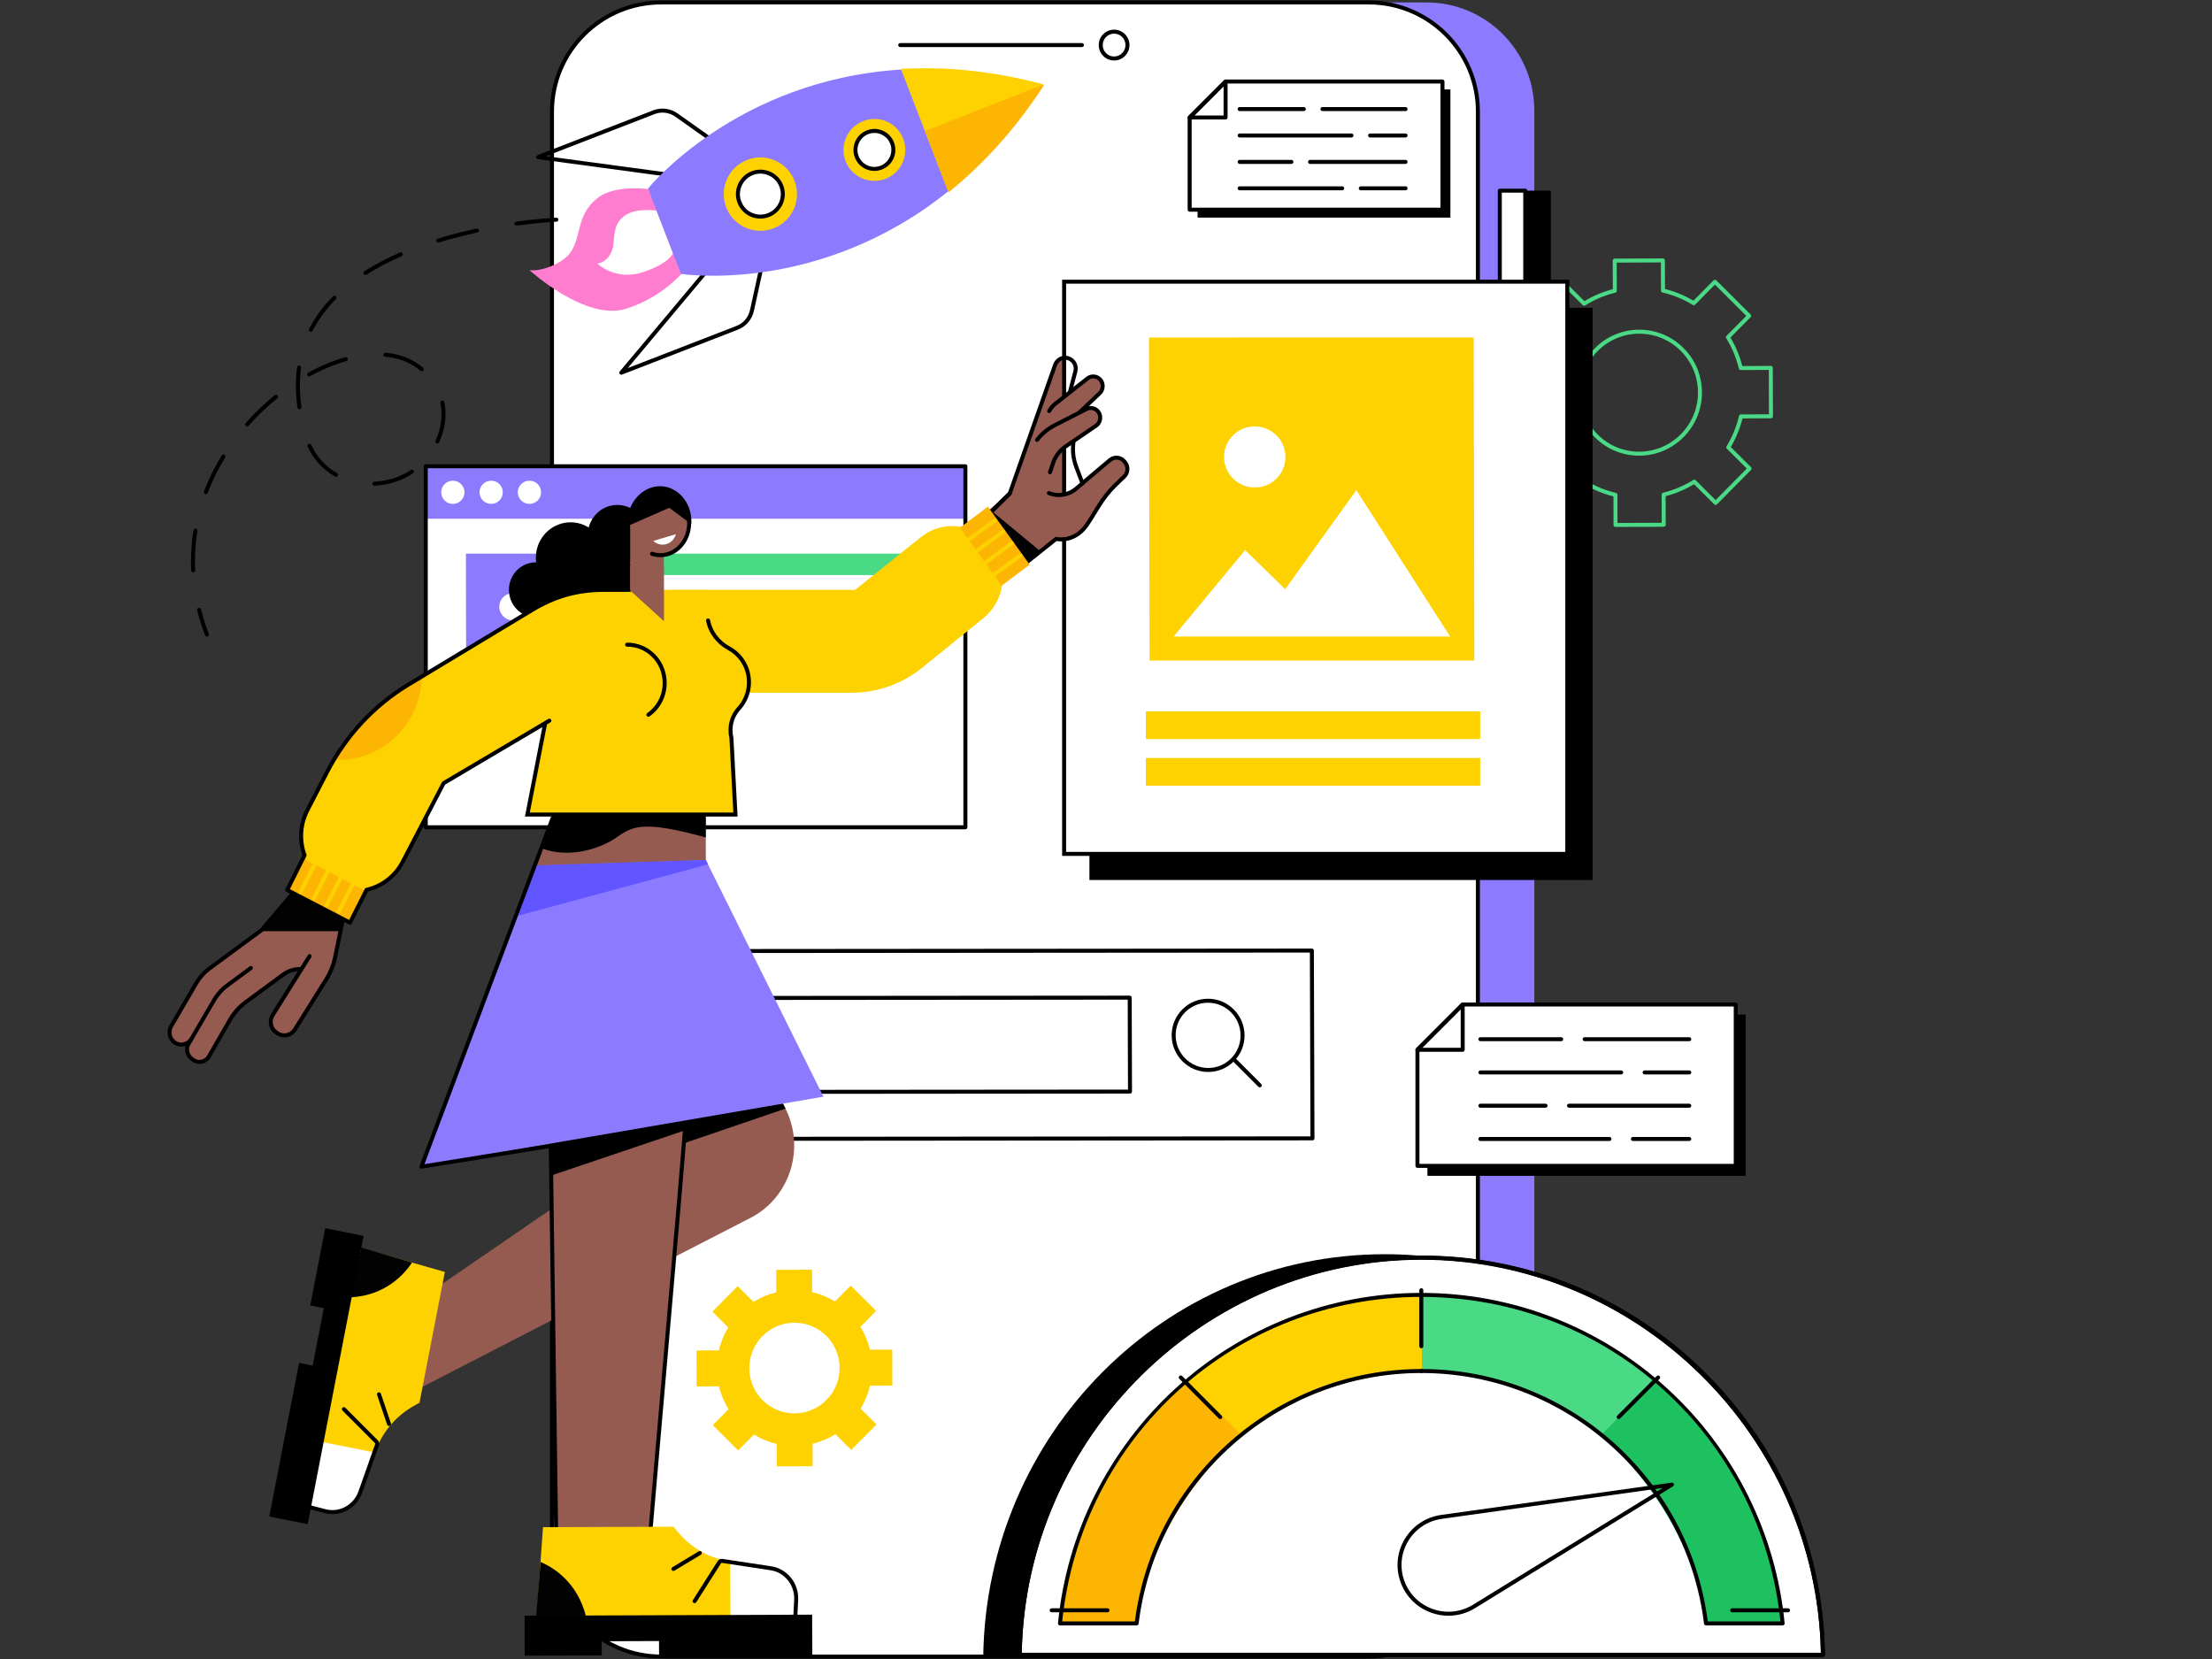
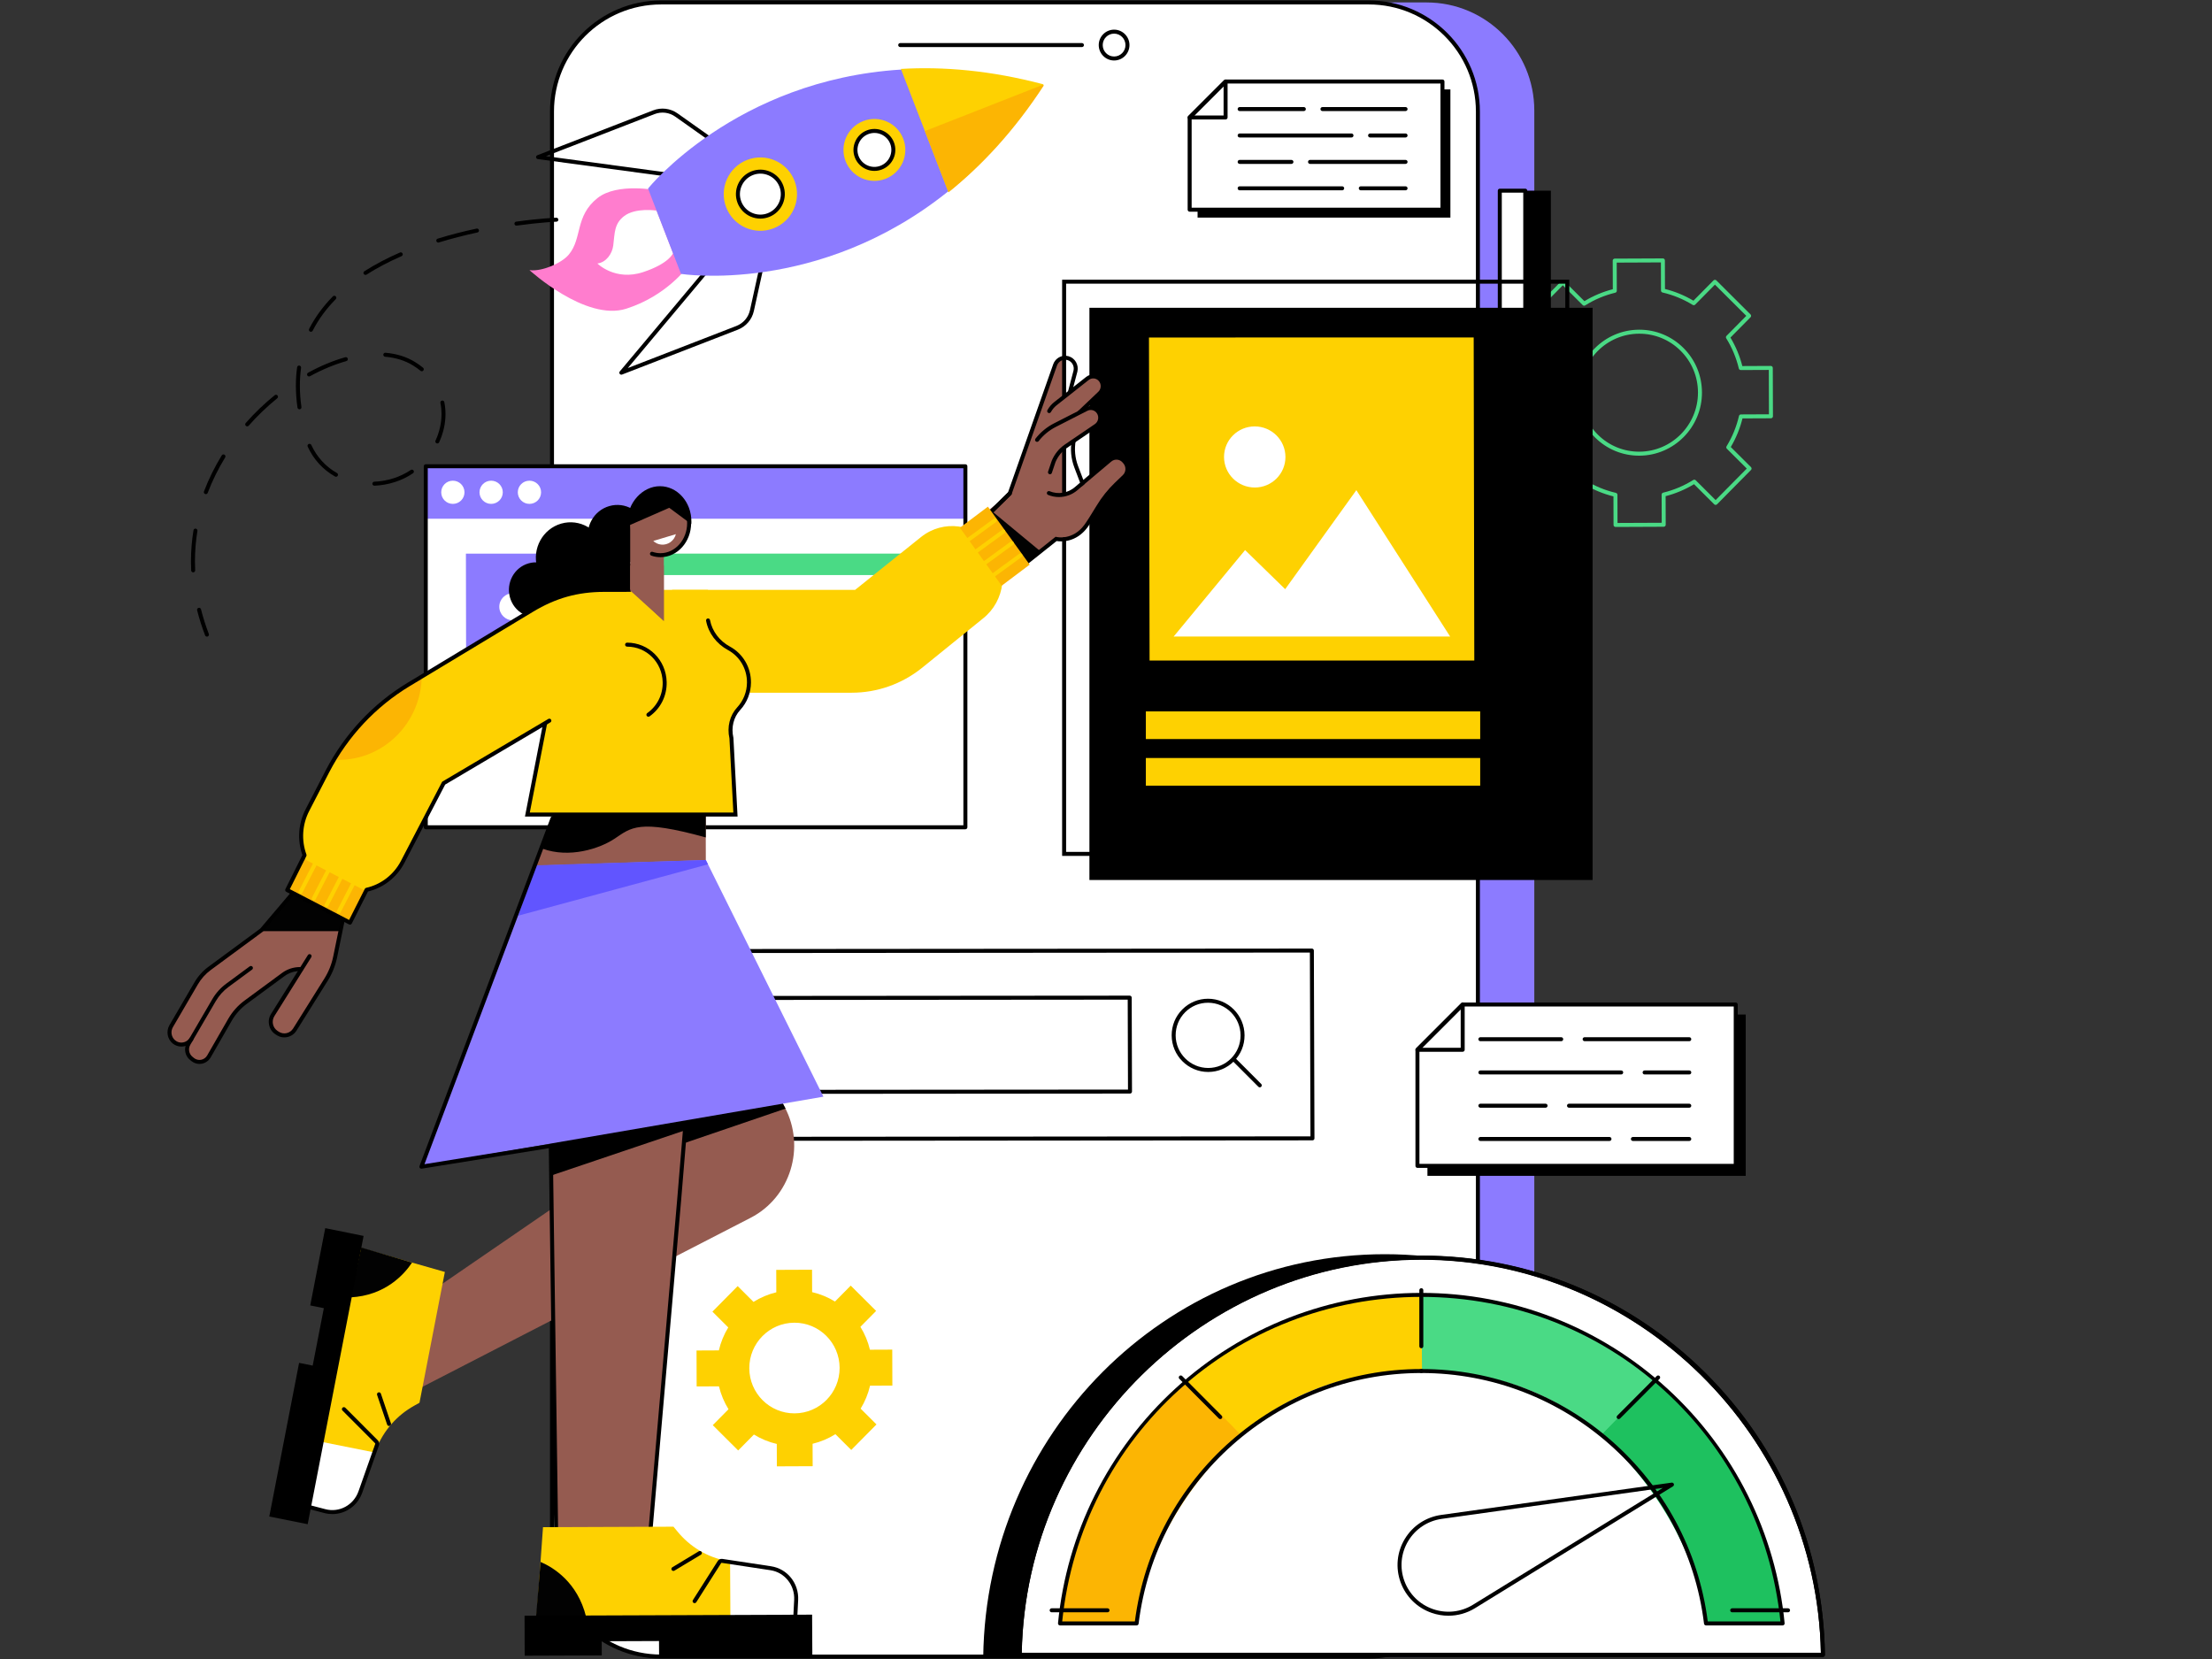
<svg xmlns="http://www.w3.org/2000/svg" width="2000" viewBox="0 0 1500 1125" height="1500" preserveAspectRatio="xMidYMid meet">
  <rect x="0" y="0" width="1500" height="1125" fill="#333333" stroke="none" />
  <defs>
    <clipPath id="8bea7facf1">
      <path d="M 690 851 L 1237.5 851 L 1237.5 1124 L 690 1124 Z M 690 851 " clip-rule="nonzero" />
    </clipPath>
  </defs>
  <path fill="#4ada85" d="M 1111.645 226.285 C 1111.582 226.285 1111.52 226.285 1111.457 226.285 C 1089.492 226.383 1071.668 244.41 1071.734 266.469 C 1071.773 277.184 1075.969 287.23 1083.551 294.762 C 1091.055 302.203 1100.984 306.293 1111.527 306.293 C 1111.59 306.293 1111.645 306.293 1111.703 306.293 C 1133.676 306.195 1151.496 288.168 1151.426 266.109 C 1151.395 255.395 1147.199 245.352 1139.613 237.816 C 1132.113 230.375 1122.188 226.285 1111.645 226.285 Z M 1111.711 307.645 L 1111.723 307.645 Z M 1111.527 309.004 C 1100.258 309.004 1089.652 304.629 1081.648 296.676 C 1073.551 288.641 1069.062 277.914 1069.031 266.473 C 1068.957 242.922 1087.988 223.68 1111.445 223.574 C 1111.516 223.574 1111.574 223.574 1111.645 223.574 C 1122.906 223.574 1133.512 227.949 1141.523 235.902 C 1149.621 243.938 1154.098 254.664 1154.137 266.105 C 1154.207 289.648 1135.18 308.898 1111.715 309.004 C 1111.656 309.004 1111.59 309.004 1111.527 309.004 Z M 1074.598 325.609 C 1074.84 325.609 1075.086 325.676 1075.305 325.816 C 1081.652 329.711 1088.535 332.543 1095.766 334.223 C 1096.383 334.367 1096.816 334.914 1096.816 335.539 L 1096.871 354.629 L 1126.844 354.496 L 1126.781 335.406 C 1126.781 334.777 1127.207 334.23 1127.812 334.082 C 1135.031 332.336 1141.902 329.445 1148.227 325.488 C 1148.762 325.148 1149.453 325.23 1149.902 325.676 L 1163.391 339.109 L 1184.52 317.746 L 1171.02 304.297 C 1170.578 303.855 1170.492 303.168 1170.82 302.633 C 1174.719 296.254 1177.543 289.344 1179.23 282.082 C 1179.375 281.465 1179.914 281.027 1180.543 281.027 L 1199.555 280.941 L 1199.461 250.855 L 1180.457 250.934 C 1180.453 250.934 1180.453 250.934 1180.453 250.934 C 1179.824 250.934 1179.277 250.512 1179.133 249.895 C 1177.402 242.652 1174.527 235.758 1170.598 229.418 C 1170.266 228.883 1170.336 228.195 1170.781 227.754 L 1184.191 214.188 L 1162.934 193.008 L 1149.535 206.566 C 1149.086 207.012 1148.395 207.094 1147.863 206.766 C 1141.516 202.863 1134.629 200.027 1127.395 198.352 C 1126.789 198.211 1126.352 197.664 1126.352 197.039 L 1126.293 177.949 L 1096.324 178.082 L 1096.387 197.172 C 1096.387 197.801 1095.957 198.348 1095.348 198.492 C 1088.129 200.238 1081.258 203.133 1074.938 207.09 C 1074.41 207.422 1073.715 207.348 1073.266 206.898 L 1059.781 193.461 L 1038.648 214.836 L 1052.148 228.281 C 1052.59 228.723 1052.672 229.41 1052.344 229.938 C 1048.449 236.324 1045.617 243.234 1043.934 250.496 C 1043.793 251.113 1043.25 251.551 1042.625 251.551 L 1023.609 251.629 L 1023.699 281.723 L 1042.711 281.637 L 1042.715 281.637 C 1043.344 281.637 1043.891 282.066 1044.031 282.676 C 1045.766 289.926 1048.633 296.82 1052.574 303.16 C 1052.902 303.695 1052.824 304.383 1052.383 304.824 L 1038.969 318.391 L 1060.227 339.57 L 1073.633 326.012 C 1073.898 325.746 1074.242 325.609 1074.598 325.609 Z M 1095.527 357.34 C 1095.168 357.34 1094.828 357.199 1094.574 356.945 C 1094.316 356.695 1094.172 356.352 1094.172 355.992 L 1094.113 336.609 C 1087.324 334.926 1080.84 332.258 1074.809 328.68 L 1061.199 342.441 C 1060.945 342.699 1060.605 342.84 1060.242 342.84 L 1060.234 342.84 C 1059.879 342.84 1059.531 342.699 1059.281 342.445 L 1036.105 319.355 C 1035.578 318.828 1035.578 317.973 1036.098 317.445 L 1049.715 303.676 C 1046.094 297.648 1043.387 291.156 1041.66 284.352 L 1022.359 284.441 C 1022.355 284.441 1022.355 284.441 1022.355 284.441 C 1022 284.441 1021.656 284.297 1021.402 284.047 C 1021.145 283.793 1021.004 283.449 1020.996 283.086 L 1020.898 250.289 C 1020.891 249.539 1021.496 248.93 1022.246 248.93 L 1041.551 248.848 C 1043.234 242.027 1045.902 235.512 1049.48 229.449 L 1035.785 215.797 C 1035.258 215.273 1035.25 214.422 1035.781 213.891 L 1058.809 190.594 C 1059.059 190.34 1059.402 190.195 1059.766 190.195 C 1059.766 190.195 1059.766 190.195 1059.773 190.195 C 1060.129 190.195 1060.473 190.336 1060.727 190.586 L 1074.422 204.23 C 1080.43 200.594 1086.895 197.867 1093.676 196.121 L 1093.617 176.738 C 1093.617 175.996 1094.215 175.387 1094.961 175.379 L 1127.637 175.238 C 1127.965 175.219 1128.336 175.379 1128.594 175.633 C 1128.848 175.883 1128.992 176.227 1128.992 176.59 L 1129.055 195.969 C 1135.844 197.652 1142.324 200.32 1148.355 203.902 L 1161.969 190.137 C 1162.219 189.879 1162.566 189.738 1162.922 189.738 C 1162.93 189.738 1162.93 189.738 1162.93 189.738 C 1163.289 189.738 1163.633 189.879 1163.887 190.133 L 1187.062 213.223 C 1187.586 213.742 1187.59 214.598 1187.066 215.133 L 1173.453 228.902 C 1177.07 234.938 1179.773 241.422 1181.508 248.227 L 1200.805 248.137 C 1200.805 248.137 1200.805 248.137 1200.812 248.137 C 1201.168 248.137 1201.516 248.281 1201.766 248.531 C 1202.023 248.785 1202.164 249.129 1202.164 249.488 L 1202.27 282.289 C 1202.27 283.039 1201.668 283.641 1200.918 283.645 L 1181.617 283.73 C 1179.93 290.551 1177.262 297.062 1173.68 303.129 L 1187.383 316.781 C 1187.91 317.305 1187.91 318.16 1187.387 318.688 L 1164.359 341.98 C 1164.102 342.238 1163.762 342.367 1163.395 342.383 C 1163.039 342.383 1162.695 342.242 1162.445 341.992 L 1148.746 328.344 C 1142.73 331.988 1136.27 334.711 1129.492 336.457 L 1129.555 355.84 C 1129.555 356.582 1128.949 357.191 1128.203 357.199 L 1095.531 357.34 C 1095.527 357.34 1095.527 357.34 1095.527 357.34 " fill-opacity="1" fill-rule="nonzero" />
  <path fill="#8c7bff" d="M 967.402 1.66 L 914.918 1.66 L 914.918 1123.34 L 967.402 1123.34 C 1007.738 1123.34 1040.438 1090.508 1040.438 1050.004 L 1040.438 74.996 C 1040.438 34.492 1007.738 1.66 967.402 1.66 " fill-opacity="1" fill-rule="nonzero" />
  <path fill="#000000" d="M 1022.074 129.293 L 1051.664 129.293 L 1051.664 221.418 L 1022.074 221.418 L 1022.074 129.293 " fill-opacity="1" fill-rule="nonzero" />
  <path fill="#ffffff" d="M 1017.047 129.293 L 1034.301 129.293 L 1034.301 221.418 L 1017.047 221.418 L 1017.047 129.293 " fill-opacity="1" fill-rule="nonzero" />
  <path fill="#000000" d="M 1018.398 220.059 L 1032.949 220.059 L 1032.949 130.645 L 1018.398 130.645 Z M 1034.301 222.77 L 1017.047 222.77 C 1016.297 222.77 1015.688 222.16 1015.688 221.418 L 1015.688 129.293 C 1015.688 128.543 1016.297 127.941 1017.047 127.941 L 1034.301 127.941 C 1035.051 127.941 1035.656 128.543 1035.656 129.293 L 1035.656 221.418 C 1035.656 222.16 1035.051 222.77 1034.301 222.77 " fill-opacity="1" fill-rule="nonzero" />
  <path fill="#ffffff" d="M 447.348 1.66 L 929.152 1.66 C 969.488 1.66 1002.191 34.492 1002.191 74.996 L 1002.191 1050.004 C 1002.191 1090.508 969.488 1123.34 929.152 1123.34 L 447.348 1123.34 C 407.012 1123.34 374.312 1090.508 374.312 1050.004 L 374.312 74.996 C 374.312 34.492 407.012 1.66 447.348 1.66 " fill-opacity="1" fill-rule="nonzero" />
  <path fill="#000000" d="M 448.305 3.016 C 408.25 3.016 375.668 35.602 375.668 75.652 L 375.668 1049.348 C 375.668 1089.398 408.25 1121.984 448.305 1121.984 L 928.203 1121.984 C 968.258 1121.984 1000.84 1089.398 1000.84 1049.348 L 1000.84 75.652 C 1000.84 35.602 968.258 3.016 928.203 3.016 Z M 928.203 1124.691 L 448.305 1124.691 C 406.758 1124.691 372.961 1090.891 372.961 1049.348 L 372.961 75.652 C 372.961 34.105 406.758 0.309 448.305 0.309 L 928.203 0.309 C 969.75 0.309 1003.547 34.105 1003.547 75.652 L 1003.547 1049.348 C 1003.547 1090.891 969.75 1124.691 928.203 1124.691 " fill-opacity="1" fill-rule="nonzero" />
  <path fill="#000000" d="M 733.695 31.918 L 610.438 31.918 C 609.688 31.918 609.086 31.312 609.086 30.559 C 609.086 29.82 609.688 29.207 610.438 29.207 L 733.695 29.207 C 734.438 29.207 735.047 29.82 735.047 30.559 C 735.047 31.312 734.438 31.918 733.695 31.918 " fill-opacity="1" fill-rule="nonzero" />
  <path fill="#000000" d="M 755.496 22.812 C 751.238 22.812 747.777 26.289 747.777 30.559 C 747.777 34.836 751.238 38.316 755.496 38.316 C 759.746 38.316 763.207 34.836 763.207 30.559 C 763.207 26.289 759.746 22.812 755.496 22.812 Z M 755.496 41.02 C 749.75 41.02 745.074 36.328 745.074 30.559 C 745.074 24.797 749.75 20.102 755.496 20.102 C 761.242 20.102 765.914 24.797 765.914 30.559 C 765.914 36.328 761.242 41.02 755.496 41.02 " fill-opacity="1" fill-rule="nonzero" />
  <path fill="#ffffff" d="M 654.641 560.988 L 288.719 560.988 L 288.719 316.18 L 654.641 316.18 L 654.641 560.988 " fill-opacity="1" fill-rule="nonzero" />
  <path fill="#8c7bff" d="M 654.641 351.766 L 288.719 351.766 L 288.719 316.141 L 654.641 316.141 L 654.641 351.766 " fill-opacity="1" fill-rule="nonzero" />
  <path fill="#ffffff" d="M 366.922 333.832 C 366.922 338.176 363.387 341.695 359.023 341.695 C 354.664 341.695 351.129 338.176 351.129 333.832 C 351.129 329.488 354.664 325.969 359.023 325.969 C 363.387 325.969 366.922 329.488 366.922 333.832 " fill-opacity="1" fill-rule="nonzero" />
  <path fill="#ffffff" d="M 340.953 333.832 C 340.953 338.176 337.418 341.695 333.059 341.695 C 328.695 341.695 325.16 338.176 325.16 333.832 C 325.16 329.488 328.695 325.969 333.059 325.969 C 337.418 325.969 340.953 329.488 340.953 333.832 " fill-opacity="1" fill-rule="nonzero" />
  <path fill="#ffffff" d="M 314.984 333.832 C 314.984 338.176 311.449 341.695 307.09 341.695 C 302.73 341.695 299.195 338.176 299.195 333.832 C 299.195 329.488 302.73 325.969 307.09 325.969 C 311.449 325.969 314.984 329.488 314.984 333.832 " fill-opacity="1" fill-rule="nonzero" />
  <path fill="#000000" d="M 290.074 559.637 L 653.289 559.637 L 653.289 317.531 L 290.074 317.531 Z M 654.641 562.348 L 288.719 562.348 C 287.969 562.348 287.367 561.738 287.367 560.988 L 287.367 316.18 C 287.367 315.43 287.969 314.828 288.719 314.828 L 654.641 314.828 C 655.387 314.828 655.996 315.43 655.996 316.18 L 655.996 560.988 C 655.996 561.738 655.387 562.348 654.641 562.348 " fill-opacity="1" fill-rule="nonzero" />
  <path fill="#8c7bff" d="M 414.055 472.84 L 316.125 472.855 L 315.945 375.43 L 413.871 375.41 L 414.055 472.84 " fill-opacity="1" fill-rule="nonzero" />
  <path fill="#ffffff" d="M 406.762 465.594 L 323.391 465.613 L 344.93 439.531 L 357.023 451.32 L 378.488 421.461 L 406.762 465.594 " fill-opacity="1" fill-rule="nonzero" />
  <path fill="#ffffff" d="M 357.098 411.453 C 357.113 416.539 352.973 420.66 347.855 420.668 C 342.742 420.668 338.59 416.543 338.582 411.453 C 338.57 406.363 342.707 402.242 347.824 402.242 C 352.938 402.242 357.094 406.363 357.098 411.453 " fill-opacity="1" fill-rule="nonzero" />
  <path fill="#4ada85" d="M 622.625 389.965 L 435.406 389.965 L 435.406 375.41 L 622.625 375.41 L 622.625 389.965 " fill-opacity="1" fill-rule="nonzero" />
  <path fill="#000000" d="M 621.449 416.379 L 437.246 416.379 C 436.496 416.379 435.891 415.773 435.891 415.027 C 435.891 414.277 436.496 413.668 437.246 413.668 L 621.449 413.668 C 622.191 413.668 622.801 414.277 622.801 415.027 C 622.801 415.773 622.191 416.379 621.449 416.379 " fill-opacity="1" fill-rule="nonzero" />
  <path fill="#000000" d="M 437.246 439.984 C 436.496 439.984 435.891 439.375 435.891 438.629 C 435.891 437.883 436.496 437.277 437.246 437.277 L 620.441 437.277 C 621.188 437.277 621.793 437.879 621.793 438.629 C 621.793 439.375 621.188 439.98 620.441 439.98 L 437.246 439.984 " fill-opacity="1" fill-rule="nonzero" />
  <path fill="#000000" d="M 596.949 463.586 L 465.719 463.504 C 464.973 463.504 464.367 462.902 464.367 462.152 C 464.367 461.402 464.973 460.801 465.719 460.801 C 465.719 460.801 465.719 460.801 465.723 460.801 L 596.957 460.875 C 597.699 460.875 598.309 461.484 598.309 462.23 C 598.309 462.977 597.699 463.586 596.949 463.586 " fill-opacity="1" fill-rule="nonzero" />
  <path fill="#ffffff" d="M 890.008 771.941 L 353.18 772.371 L 352.781 645.027 L 889.609 644.598 L 890.008 771.941 " fill-opacity="1" fill-rule="nonzero" />
  <path fill="#000000" d="M 354.141 646.379 L 354.531 771.016 L 888.652 770.59 L 888.258 645.949 Z M 353.184 773.727 C 352.438 773.727 351.828 773.121 351.828 772.371 L 351.43 645.027 C 351.43 644.672 351.57 644.328 351.82 644.07 C 352.074 643.82 352.422 643.672 352.781 643.672 L 889.609 643.242 C 890.355 643.242 890.961 643.848 890.961 644.594 L 891.359 771.938 C 891.359 772.301 891.223 772.645 890.969 772.895 C 890.711 773.152 890.367 773.293 890.008 773.293 L 353.184 773.727 " fill-opacity="1" fill-rule="nonzero" />
  <path fill="#ffffff" d="M 766.27 740.215 L 382.953 740.52 L 382.754 676.828 L 766.074 676.523 L 766.27 740.215 " fill-opacity="1" fill-rule="nonzero" />
  <path fill="#000000" d="M 384.113 678.184 L 384.305 739.164 L 764.914 738.863 L 764.723 677.875 Z M 382.957 741.875 C 382.211 741.875 381.605 741.273 381.598 740.527 L 381.402 676.828 C 381.398 676.473 381.543 676.125 381.797 675.871 C 382.047 675.621 382.395 675.473 382.754 675.473 L 766.074 675.168 C 766.816 675.168 767.426 675.773 767.426 676.52 L 767.629 740.207 C 767.629 740.57 767.488 740.914 767.23 741.172 C 766.98 741.426 766.633 741.566 766.27 741.566 L 382.957 741.875 " fill-opacity="1" fill-rule="nonzero" />
  <path fill="#ffffff" d="M 842.602 702.07 C 842.645 715.035 832.219 725.555 819.316 725.566 C 806.41 725.578 795.922 715.074 795.879 702.105 C 795.844 689.145 806.27 678.625 819.168 678.617 C 832.07 678.605 842.559 689.105 842.602 702.07 " fill-opacity="1" fill-rule="nonzero" />
  <path fill="#000000" d="M 819.184 679.973 C 819.18 679.973 819.172 679.973 819.168 679.973 C 813.312 679.977 807.812 682.262 803.672 686.422 C 799.504 690.605 797.219 696.172 797.238 702.105 C 797.273 714.297 807.168 724.211 819.297 724.215 C 819.305 724.215 819.309 724.215 819.316 724.215 C 825.172 724.211 830.676 721.918 834.809 717.762 C 838.98 713.578 841.27 708.008 841.25 702.078 C 841.207 689.883 831.316 679.973 819.184 679.973 Z M 819.297 726.918 C 805.68 726.918 794.574 715.797 794.531 702.113 C 794.512 695.461 797.074 689.203 801.754 684.512 C 806.406 679.844 812.586 677.266 819.168 677.262 C 819.172 677.262 819.18 677.262 819.184 677.262 C 832.801 677.262 843.91 688.387 843.953 702.07 C 843.977 708.723 841.41 714.973 836.727 719.672 C 832.074 724.344 825.895 726.91 819.316 726.918 C 819.309 726.918 819.305 726.918 819.297 726.918 " fill-opacity="1" fill-rule="nonzero" />
  <path fill="#ffffff" d="M 854.281 736 L 836.805 718.508 L 854.281 736 " fill-opacity="1" fill-rule="nonzero" />
  <path fill="#000000" d="M 854.281 737.352 C 853.938 737.352 853.594 737.215 853.328 736.953 L 835.855 719.465 C 835.324 718.938 835.324 718.078 835.855 717.551 C 836.383 717.02 837.234 717.02 837.766 717.551 L 855.238 735.043 C 855.766 735.57 855.766 736.422 855.238 736.953 C 854.977 737.215 854.633 737.352 854.281 737.352 " fill-opacity="1" fill-rule="nonzero" />
  <path fill="#000000" d="M 438 357.414 C 441 368.344 434.758 379.691 424.062 382.758 C 413.371 385.82 402.27 379.445 399.27 368.516 C 396.27 357.586 402.508 346.238 413.203 343.172 C 423.898 340.105 435 346.484 438 357.414 " fill-opacity="1" fill-rule="nonzero" />
  <path fill="#000000" d="M 429.832 387.133 C 432.832 398.062 426.594 409.402 415.895 412.473 C 405.203 415.535 394.102 409.168 391.102 398.234 C 388.102 387.305 394.34 375.957 405.035 372.891 C 415.73 369.824 426.832 376.203 429.832 387.133 " fill-opacity="1" fill-rule="nonzero" />
  <path fill="#000000" d="M 409.586 371.742 C 413.098 384.535 405.793 397.816 393.277 401.406 C 380.758 404.992 367.762 397.527 364.25 384.734 C 360.742 371.938 368.043 358.66 380.562 355.07 C 393.082 351.484 406.074 358.949 409.586 371.742 " fill-opacity="1" fill-rule="nonzero" />
  <path fill="#000000" d="M 380.953 394.949 C 383.672 404.871 378.008 415.168 368.301 417.949 C 358.594 420.734 348.516 414.949 345.789 405.023 C 343.066 395.102 348.73 384.805 358.441 382.023 C 368.148 379.238 378.227 385.023 380.953 394.949 " fill-opacity="1" fill-rule="nonzero" />
  <path fill="#000000" d="M 391.965 397.266 C 394.684 407.188 389.023 417.484 379.312 420.27 C 369.605 423.051 359.527 417.266 356.805 407.34 C 354.082 397.418 359.746 387.113 369.453 384.332 C 379.16 381.555 389.242 387.344 391.965 397.266 " fill-opacity="1" fill-rule="nonzero" />
  <path fill="#955b50" d="M 362.914 589.566 L 478.645 589.566 L 478.508 531.734 L 383.609 529.387 L 362.914 589.566 " fill-opacity="1" fill-rule="nonzero" />
  <path fill="#000000" d="M 416.582 568.848 C 406.566 575.465 386.086 582.211 367.711 575.438 L 381.293 532.707 L 478.645 530.445 L 478.594 567.875 C 432.723 555.184 428.094 561.238 416.582 568.848 " fill-opacity="1" fill-rule="nonzero" />
  <path fill="#ffffff" d="M 724.234 242.867 C 727.938 243.938 730.168 247.801 729.285 251.641 L 725.887 264.555 L 726.543 264.766 C 730.398 265.988 732.781 269.93 732.121 274.008 L 728.152 298.5 C 727.055 304.543 727.617 310.777 729.793 316.512 L 734.039 327.695 L 752.695 311.965 C 755.594 309.52 759.863 309.887 762.316 312.785 L 762.836 313.402 C 765.258 316.266 765.039 320.566 762.34 323.16 L 756.977 328.32 C 752.289 332.824 748.207 337.93 744.836 343.523 C 741.867 348.441 738.285 354.223 736.316 356.859 C 731.527 363.281 725.719 365.191 721.566 365.633 L 721.566 242.621 C 722.438 242.535 723.344 242.609 724.234 242.867 " fill-opacity="1" fill-rule="nonzero" />
  <path fill="#000000" d="M 738.758 596.746 L 1079.969 596.746 L 1079.969 208.719 L 738.758 208.719 L 738.758 596.746 " fill-opacity="1" fill-rule="nonzero" />
  <path fill="#955b50" d="M 724.234 242.867 C 724.199 242.855 724.16 242.855 724.117 242.84 C 724.16 242.855 724.199 242.855 724.234 242.867 " fill-opacity="1" fill-rule="nonzero" />
-   <path fill="#ffffff" d="M 721.598 579.055 L 1062.812 579.055 L 1062.812 191.016 L 721.598 191.016 L 721.598 579.055 " fill-opacity="1" fill-rule="nonzero" />
  <path fill="#fed101" d="M 777.02 501.168 L 1003.75 501.168 L 1003.75 482.418 L 777.02 482.418 L 777.02 501.168 " fill-opacity="1" fill-rule="nonzero" />
  <path fill="#fed101" d="M 777.02 532.77 L 1003.75 532.77 L 1003.75 514.016 L 777.02 514.016 L 777.02 532.77 " fill-opacity="1" fill-rule="nonzero" />
  <path fill="#fed101" d="M 999.75 447.902 L 779.551 447.941 L 779.137 228.871 L 999.34 228.828 L 999.75 447.902 " fill-opacity="1" fill-rule="nonzero" />
  <path fill="#ffffff" d="M 983.352 431.621 L 795.879 431.66 L 844.316 373.016 L 871.508 399.527 L 919.773 332.383 L 983.352 431.621 " fill-opacity="1" fill-rule="nonzero" />
  <path fill="#ffffff" d="M 871.684 309.875 C 871.707 321.316 862.398 330.594 850.902 330.594 C 839.402 330.594 830.059 321.32 830.035 309.883 C 830.016 298.441 839.32 289.164 850.824 289.156 C 862.324 289.156 871.664 298.43 871.684 309.875 " fill-opacity="1" fill-rule="nonzero" />
  <path fill="#955b50" d="M 684.734 334.629 L 715.484 247.449 C 716.609 244.262 719.684 242.332 722.875 242.609 C 722.426 242.574 721.977 242.578 721.535 242.621 L 721.535 334.777 L 722.336 334.516 C 726.316 333.176 730.02 331.086 733.254 328.359 L 734.039 327.695 L 752.695 311.957 C 755.594 309.52 759.863 309.887 762.316 312.785 L 762.836 313.402 C 765.258 316.266 765.039 320.574 762.34 323.164 L 756.977 328.32 C 752.293 332.816 748.207 337.922 744.84 343.516 C 741.875 348.43 738.285 354.223 736.316 356.859 C 727.828 368.234 716.152 365.449 716.152 365.449 L 659.836 410.254 L 648.719 363.211 L 684.734 334.629 " fill-opacity="1" fill-rule="nonzero" />
  <path fill="#020202" d="M 648.719 363.211 L 659.836 410.254 L 705.562 373.879 L 671.172 345.395 L 648.719 363.211 " fill-opacity="1" fill-rule="nonzero" />
  <path fill="#000000" d="M 721.727 243.973 L 721.469 241.277 C 721.469 241.277 721.469 241.277 721.473 241.277 C 722.008 241.227 722.508 241.223 722.992 241.266 C 722.992 241.266 722.992 241.266 722.996 241.266 L 722.758 243.961 C 722.438 243.938 722.09 243.938 721.727 243.973 " fill-opacity="1" fill-rule="nonzero" />
  <path fill="#000000" d="M 684.734 334.629 L 684.746 334.629 Z M 653.113 367.613 L 660.75 407.801 L 715.828 363.98 L 716.469 364.133 C 716.902 364.234 727.41 366.531 735.23 356.047 C 736.797 353.953 739.715 349.383 743.676 342.828 C 747.098 337.145 751.258 331.941 756.035 327.344 L 761.406 322.188 C 763.598 320.074 763.77 316.602 761.801 314.273 L 761.285 313.668 C 759.297 311.312 755.906 311.023 753.566 313 L 733.449 329.953 L 728.527 316.992 C 726.266 311.023 725.676 304.551 726.82 298.258 L 730.785 273.785 C 731.336 270.391 729.332 267.07 726.133 266.055 L 724.246 265.453 L 727.977 251.289 C 728.688 248.188 726.883 245.043 723.859 244.164 C 723.172 243.969 722.457 243.906 721.727 243.973 C 719.453 244.211 717.52 245.75 716.762 247.898 L 685.906 335.375 Z M 658.926 412.711 L 650.184 366.703 L 683.559 333.883 L 714.207 247.004 C 715.312 243.867 718.137 241.629 721.402 241.289 C 722.535 241.172 723.594 241.27 724.609 241.566 C 729.016 242.84 731.648 247.395 730.605 251.941 L 727.516 263.672 C 731.656 265.285 734.188 269.719 733.453 274.219 L 729.488 298.719 C 728.426 304.551 728.973 310.527 731.059 316.031 L 734.629 325.426 L 751.82 310.926 C 755.262 308.023 760.434 308.469 763.352 311.914 L 763.867 312.531 C 766.758 315.941 766.5 321.047 763.281 324.137 L 757.91 329.297 C 753.301 333.727 749.297 338.746 745.992 344.219 C 741.934 350.949 739.039 355.477 737.402 357.672 C 729.566 368.172 719.242 367.336 716.512 366.895 L 658.926 412.711 " fill-opacity="1" fill-rule="nonzero" />
  <path fill="#000000" d="M 651.652 368.508 C 651.301 368.508 650.953 368.379 650.688 368.109 C 650.16 367.574 650.172 366.715 650.699 366.191 L 683.785 333.664 C 684.316 333.137 685.176 333.145 685.699 333.676 C 686.219 334.211 686.215 335.074 685.68 335.594 L 652.598 368.121 C 652.336 368.379 651.988 368.508 651.652 368.508 " fill-opacity="1" fill-rule="nonzero" />
  <path fill="#000000" d="M 718.055 337.055 C 715.59 337.055 713.113 336.582 710.742 335.613 C 710.047 335.332 709.715 334.543 709.996 333.852 C 710.285 333.156 711.078 332.828 711.77 333.113 C 717.566 335.484 724.141 334.406 728.922 330.297 L 733.43 326.43 C 733.996 325.941 734.852 326.004 735.336 326.574 C 735.82 327.141 735.758 327.992 735.195 328.48 L 730.684 332.352 C 727.078 335.449 722.598 337.055 718.055 337.055 " fill-opacity="1" fill-rule="nonzero" />
  <path fill="#000000" d="M 1064.164 580.406 L 720.246 580.406 L 720.246 365.633 C 720.246 364.887 720.855 364.281 721.602 364.281 C 722.348 364.281 722.953 364.887 722.953 365.633 L 722.953 577.695 L 1061.457 577.695 L 1061.457 192.375 L 722.953 192.375 L 722.953 334.516 C 722.953 335.262 722.348 335.867 721.602 335.867 C 720.855 335.867 720.246 335.262 720.246 334.516 L 720.246 189.664 L 1064.164 189.664 L 1064.164 580.406 " fill-opacity="1" fill-rule="nonzero" />
  <path fill="#955b50" d="M 719.648 302.23 L 721.32 295.27 C 722.379 290.84 724.676 286.824 727.934 283.699 L 745.738 266.621 C 748.301 264.168 748.461 260.066 746.09 257.41 C 743.84 254.887 740.066 254.547 737.418 256.629 L 715.754 273.699 C 714.004 275.082 712.547 276.801 711.461 278.77 L 705.605 289.367 L 719.648 302.23 " fill-opacity="1" fill-rule="nonzero" />
  <path fill="#000000" d="M 732.004 281.035 C 731.648 281.035 731.293 280.895 731.027 280.617 C 730.512 280.078 730.531 279.219 731.07 278.699 L 744.805 265.645 C 746.832 263.703 746.957 260.406 745.082 258.309 C 743.293 256.305 740.363 256.039 738.254 257.691 L 716.598 274.762 C 714.973 276.039 713.648 277.605 712.641 279.426 C 712.277 280.078 711.453 280.316 710.805 279.953 C 710.148 279.59 709.914 278.77 710.273 278.117 C 711.453 275.98 713.02 274.137 714.918 272.637 L 736.578 255.574 C 739.766 253.062 744.391 253.473 747.102 256.508 C 749.934 259.684 749.742 264.66 746.68 267.598 L 732.938 280.668 C 732.676 280.91 732.344 281.035 732.004 281.035 " fill-opacity="1" fill-rule="nonzero" />
  <path fill="#955b50" d="M 711.73 319.41 L 714.5 312.824 C 716.266 308.641 719.184 305.066 722.895 302.539 L 743.219 288.703 C 746.145 286.711 746.961 282.688 745.055 279.672 C 743.246 276.801 739.582 275.832 736.633 277.441 L 712.504 290.613 C 710.555 291.676 708.836 293.133 707.449 294.891 L 699.957 304.348 L 711.73 319.41 " fill-opacity="1" fill-rule="nonzero" />
  <path fill="#000000" d="M 712 321.605 C 711.859 321.605 711.711 321.582 711.57 321.531 C 710.863 321.297 710.484 320.531 710.723 319.816 L 713.223 312.395 C 715.129 307.859 718.191 304.102 722.133 301.414 L 742.457 287.582 C 744.766 286.012 745.426 282.785 743.914 280.395 C 742.477 278.109 739.617 277.355 737.277 278.625 L 715.906 289.531 C 711.441 291.812 707.434 295.121 704.324 299.117 C 703.863 299.703 703.016 299.805 702.426 299.352 C 701.84 298.891 701.734 298.039 702.195 297.453 C 705.543 293.152 709.863 289.582 714.68 287.121 L 736.012 276.234 C 739.531 274.312 744.023 275.5 746.203 278.953 C 748.484 282.559 747.484 287.438 743.98 289.82 L 723.656 303.656 C 720.145 306.043 717.414 309.395 715.75 313.348 L 713.285 320.684 C 713.094 321.25 712.566 321.605 712 321.605 " fill-opacity="1" fill-rule="nonzero" />
  <path fill="#955b50" d="M 127.887 707.797 L 145.117 678.273 C 147.43 674.305 150.516 670.867 154.18 668.16 L 190.438 641.441 L 200.004 655.012 L 166.66 679.559 C 162.297 682.781 158.633 686.883 155.906 691.625 L 141.691 716.363 C 139.391 720.371 134.141 721.348 130.602 718.434 L 129.609 717.617 C 126.723 715.238 125.988 711.055 127.887 707.797 " fill-opacity="1" fill-rule="nonzero" />
  <path fill="#955b50" d="M 116.066 695.875 L 133.016 666.832 C 135.332 662.867 138.414 659.426 142.082 656.727 L 178.344 630 L 187.906 643.57 L 153.645 668.801 C 149.883 671.566 146.727 675.109 144.379 679.195 L 129.961 704.285 C 127.465 708.625 121.773 709.688 117.934 706.527 C 114.805 703.949 114.012 699.41 116.066 695.875 " fill-opacity="1" fill-rule="nonzero" />
  <path fill="#955b50" d="M 204.406 657.207 L 203.051 657.207 C 199.008 657.207 195.062 658.496 191.766 660.898 L 176.414 672.082 L 155.129 657.207 L 198.758 605.508 L 236.195 605.508 L 227.305 648.805 C 226.172 654.32 224.074 659.578 221.102 664.32 L 199.93 698.141 C 197.426 702.145 192.219 703.312 188.297 700.75 L 187.48 700.215 C 183.562 697.652 182.418 692.332 184.922 688.324 L 204.406 657.207 " fill-opacity="1" fill-rule="nonzero" />
  <path fill="#020202" d="M 198.758 605.508 L 236.191 605.508 L 230.867 631.457 L 176.863 631.457 L 198.758 605.508 " fill-opacity="1" fill-rule="nonzero" />
  <path fill="#000000" d="M 135.27 721.469 C 133.273 721.469 131.32 720.781 129.742 719.477 L 128.75 718.66 C 125.371 715.875 124.5 710.914 126.719 707.117 L 143.945 677.594 C 146.367 673.438 149.543 669.902 153.379 667.074 L 169.348 655.301 C 169.953 654.859 170.801 654.988 171.242 655.59 C 171.688 656.191 171.559 657.043 170.957 657.484 L 154.984 669.254 C 151.445 671.859 148.52 675.125 146.281 678.957 L 129.059 708.48 C 127.5 711.145 128.109 714.625 130.469 716.574 L 131.465 717.387 C 132.836 718.52 134.613 718.988 136.336 718.668 C 138.09 718.348 139.613 717.258 140.516 715.688 L 154.734 690.949 C 157.566 686.023 161.312 681.82 165.859 678.473 L 191.227 659.793 C 194.793 657.168 199.004 655.781 203.395 655.781 L 204.207 655.781 C 204.953 655.781 205.559 656.387 205.559 657.141 C 205.559 657.883 204.953 658.492 204.207 658.492 L 203.395 658.492 C 199.582 658.492 195.93 659.695 192.832 661.973 L 167.465 680.652 C 163.223 683.773 159.727 687.695 157.078 692.305 L 142.863 717.039 C 141.562 719.305 139.359 720.867 136.82 721.336 C 136.305 721.426 135.785 721.469 135.27 721.469 " fill-opacity="1" fill-rule="nonzero" />
  <path fill="#000000" d="M 123.008 709.707 C 120.863 709.707 118.762 708.961 117.074 707.57 C 113.457 704.598 112.523 699.273 114.902 695.195 L 131.848 666.152 C 134.27 662 137.441 658.461 141.281 655.633 L 176.457 629.711 L 198.137 604.152 L 237.852 604.152 L 228.629 649.078 C 227.461 654.773 225.316 660.145 222.25 665.039 L 201.082 698.859 C 199.664 701.117 197.469 702.672 194.895 703.238 C 192.355 703.797 189.746 703.32 187.559 701.887 L 186.738 701.352 C 182.215 698.391 180.887 692.23 183.777 687.609 L 208.793 647.645 C 209.188 647.012 210.023 646.82 210.656 647.215 C 211.293 647.617 211.48 648.453 211.086 649.086 L 186.07 689.047 C 183.957 692.426 184.922 696.93 188.223 699.086 L 189.039 699.621 C 190.613 700.652 192.484 700.996 194.316 700.598 C 196.172 700.191 197.758 699.062 198.785 697.422 L 219.953 663.602 C 222.848 658.984 224.879 653.914 225.98 648.539 L 234.531 606.859 L 199.387 606.859 L 178.191 631.793 L 142.887 657.812 C 139.348 660.422 136.422 663.688 134.184 667.516 L 117.238 696.562 C 115.523 699.504 116.191 703.336 118.797 705.48 C 120.285 706.711 122.141 707.219 124.02 706.918 C 125.902 706.625 127.578 705.52 128.617 703.891 C 129.02 703.258 129.855 703.07 130.488 703.477 C 131.117 703.879 131.301 704.715 130.898 705.344 C 129.441 707.625 127.094 709.172 124.445 709.59 C 123.965 709.672 123.484 709.707 123.008 709.707 " fill-opacity="1" fill-rule="nonzero" />
  <path fill="#fed101" d="M 579.883 399.984 L 624.723 364.055 C 639.664 352.238 661.156 355.035 672.723 370.309 C 684.266 385.539 681.574 407.445 666.707 419.297 L 624.984 453.086 C 611.445 463.879 594.758 469.742 577.586 469.742 L 455.766 469.742 L 455.766 399.984 L 579.883 399.984 " fill-opacity="1" fill-rule="nonzero" />
  <path fill="#fcb503" d="M 698.238 382.895 L 669.914 343.578 L 650.934 357.863 L 679.262 397.172 L 698.238 382.895 " fill-opacity="1" fill-rule="nonzero" />
  <path fill="#fed101" d="M 672.535 392.164 C 672.117 392.164 671.707 391.977 671.441 391.605 C 671 391.004 671.133 390.156 671.738 389.719 L 691.184 375.531 C 691.785 375.09 692.633 375.227 693.074 375.828 C 693.516 376.43 693.383 377.277 692.781 377.723 L 673.328 391.906 C 673.09 392.078 672.812 392.164 672.535 392.164 " fill-opacity="1" fill-rule="nonzero" />
  <path fill="#fed101" d="M 666.988 383.695 C 666.57 383.695 666.16 383.504 665.895 383.137 C 665.449 382.539 665.586 381.688 666.191 381.254 L 685.359 367.27 C 685.961 366.832 686.809 366.961 687.25 367.57 C 687.688 368.172 687.559 369.02 686.949 369.453 L 667.785 383.434 C 667.547 383.613 667.266 383.695 666.988 383.695 " fill-opacity="1" fill-rule="nonzero" />
  <path fill="#fed101" d="M 661.914 375.227 C 661.496 375.227 661.082 375.035 660.82 374.672 C 660.379 374.062 660.512 373.223 661.113 372.777 L 679.527 359.348 C 680.137 358.906 680.984 359.043 681.422 359.645 C 681.863 360.25 681.727 361.094 681.125 361.539 L 662.711 374.969 C 662.473 375.137 662.188 375.227 661.914 375.227 " fill-opacity="1" fill-rule="nonzero" />
  <path fill="#fed101" d="M 656.363 367.562 C 655.945 367.562 655.535 367.375 655.27 367.008 C 654.828 366.402 654.957 365.559 655.566 365.117 L 673.789 351.82 C 674.398 351.387 675.238 351.516 675.684 352.125 C 676.121 352.723 675.988 353.574 675.379 354.012 L 657.156 367.305 C 656.918 367.477 656.641 367.562 656.363 367.562 " fill-opacity="1" fill-rule="nonzero" />
  <path fill="#fed101" d="M 480.141 420.723 C 481.723 428.949 487.094 435.715 494.34 439.648 C 502.449 444.059 507.953 452.797 507.891 462.836 C 507.848 469.703 505.211 475.922 500.938 480.543 C 496.059 485.828 494.359 493.398 495.988 500.469 L 498.73 552.344 L 357.633 552.344 L 369.688 490.379 L 381.73 403.125 L 407.438 400.035 L 480.098 399.984 L 480.141 420.723 " fill-opacity="1" fill-rule="nonzero" />
  <path fill="#000000" d="M 500.156 553.703 L 355.992 553.703 L 368.359 490.117 C 368.504 489.383 369.211 488.902 369.945 489.047 C 370.68 489.195 371.16 489.898 371.016 490.637 L 359.273 550.992 L 497.305 550.992 L 494.645 500.652 C 492.906 492.953 494.883 485.102 499.945 479.629 C 504.156 475.066 506.5 469.102 506.539 462.828 C 506.594 453.602 501.672 445.172 493.691 440.84 C 485.84 436.574 480.414 429.336 478.812 420.977 C 478.672 420.242 479.152 419.531 479.887 419.387 C 480.621 419.262 481.328 419.734 481.473 420.465 C 482.922 428.027 487.848 434.582 494.984 438.461 C 503.844 443.273 509.309 452.617 509.246 462.848 C 509.203 469.797 506.605 476.406 501.934 481.465 C 497.457 486.312 495.727 493.297 497.309 500.16 L 497.344 500.395 L 500.156 553.703 " fill-opacity="1" fill-rule="nonzero" />
  <path fill="#000000" d="M 439.684 486.027 C 439.258 486.027 438.84 485.828 438.578 485.453 C 438.145 484.844 438.293 484 438.902 483.57 C 445.668 478.805 449.582 470.957 449.375 462.59 C 449.047 449.09 438.445 438.512 425.242 438.496 C 424.492 438.496 423.887 437.891 423.887 437.141 C 423.887 436.398 424.496 435.789 425.242 435.789 C 439.926 435.809 451.719 447.547 452.082 462.523 C 452.309 471.801 447.965 480.496 440.465 485.785 C 440.227 485.949 439.953 486.027 439.684 486.027 " fill-opacity="1" fill-rule="nonzero" />
  <path fill="#fed101" d="M 208.5 549.277 L 222.121 522.914 C 234.836 498.496 253.895 478.137 277.207 464.074 L 360.711 413.711 C 375.582 404.742 392.535 400.012 409.805 400.012 L 424.125 401.152 L 380.754 483.836 L 300.855 531.066 L 273.082 584.441 C 263.57 602.664 240.531 610.641 222.703 600.922 L 222 599.938 C 204.188 590.227 199.016 567.496 208.5 549.277 " fill-opacity="1" fill-rule="nonzero" />
  <path fill="#fcb503" d="M 277.207 464.074 L 286.008 458.77 C 285.414 490.078 260.41 515.277 229.633 515.277 C 228.566 515.277 227.512 515.238 226.457 515.176 C 239.004 494.195 256.406 476.621 277.207 464.074 " fill-opacity="1" fill-rule="nonzero" />
  <path fill="#fcb503" d="M 194.738 603.543 L 237.324 625.668 L 248.008 604.203 L 205.422 582.07 L 194.738 603.543 " fill-opacity="1" fill-rule="nonzero" />
  <path fill="#fed101" d="M 203.824 606.18 C 203.613 606.18 203.402 606.129 203.203 606.031 C 202.543 605.688 202.281 604.871 202.625 604.207 L 213.027 584.047 C 213.371 583.383 214.184 583.125 214.852 583.469 C 215.516 583.809 215.777 584.625 215.434 585.289 L 205.027 605.445 C 204.789 605.914 204.316 606.18 203.824 606.18 " fill-opacity="1" fill-rule="nonzero" />
  <path fill="#fed101" d="M 212.785 610.652 C 212.578 610.652 212.367 610.602 212.168 610.5 C 211.5 610.16 211.242 609.344 211.582 608.672 L 221.703 589.066 C 222.047 588.41 222.859 588.145 223.527 588.492 C 224.188 588.832 224.449 589.652 224.105 590.312 L 213.988 609.922 C 213.746 610.383 213.273 610.652 212.785 610.652 " fill-opacity="1" fill-rule="nonzero" />
  <path fill="#fed101" d="M 221.371 615.25 C 221.164 615.25 220.949 615.199 220.75 615.102 C 220.09 614.758 219.828 613.938 220.172 613.277 L 229.957 594.309 C 230.301 593.645 231.113 593.387 231.781 593.73 C 232.445 594.066 232.703 594.887 232.363 595.551 L 222.578 614.516 C 222.336 614.984 221.863 615.25 221.371 615.25 " fill-opacity="1" fill-rule="nonzero" />
  <path fill="#fed101" d="M 229.703 619.551 C 229.492 619.551 229.277 619.5 229.082 619.395 C 228.418 619.059 228.156 618.238 228.5 617.578 L 238.285 598.609 C 238.629 597.945 239.441 597.688 240.109 598.027 C 240.773 598.367 241.035 599.188 240.691 599.852 L 230.906 618.816 C 230.664 619.285 230.191 619.551 229.703 619.551 " fill-opacity="1" fill-rule="nonzero" />
  <path fill="#000000" d="M 237.324 627.027 C 237.109 627.027 236.895 626.969 236.699 626.871 L 194.117 604.742 C 193.461 604.402 193.199 603.598 193.531 602.941 L 205.059 579.844 C 201.488 569.598 202.297 558.266 207.301 548.656 L 220.918 522.293 C 233.754 497.637 252.977 477.109 276.508 462.918 L 360.012 412.551 C 375.945 402.941 391.305 398.66 409.805 398.66 L 427.082 398.637 C 427.828 398.637 428.438 399.238 428.438 399.98 C 428.438 400.73 427.832 401.336 427.086 401.336 L 409.809 401.363 C 391.824 401.363 376.898 405.527 361.41 414.875 L 277.906 465.238 C 254.801 479.168 235.926 499.332 223.32 523.539 L 209.703 549.906 C 204.957 559.016 204.262 569.793 207.797 579.473 C 207.926 579.812 207.902 580.199 207.738 580.535 L 196.547 602.953 L 236.734 623.836 L 247.375 602.77 C 247.559 602.406 247.895 602.148 248.289 602.062 C 258.41 599.801 267.004 593.152 271.879 583.82 L 299.656 530.445 C 299.77 530.219 299.949 530.035 300.168 529.906 L 371.844 487.527 C 372.488 487.148 373.32 487.363 373.699 488 C 374.078 488.648 373.867 489.477 373.223 489.855 L 301.875 532.039 L 274.281 585.066 C 269.137 594.922 260.133 601.996 249.508 604.555 L 238.535 626.281 C 238.371 626.602 238.086 626.848 237.738 626.957 C 237.605 627 237.465 627.027 237.324 627.027 " fill-opacity="1" fill-rule="nonzero" />
  <path fill="#955b50" d="M 450.148 421.078 L 427.355 400.453 L 427.355 383.527 L 450.148 383.527 L 450.148 421.078 " fill-opacity="1" fill-rule="nonzero" />
  <path fill="#955b50" d="M 296.941 872.648 L 432.348 779.734 L 340.641 651.395 L 471.492 636.082 L 532.098 750.684 C 546.488 777.902 536.047 811.891 509.012 825.812 L 277.828 944.891 L 296.941 872.648 " fill-opacity="1" fill-rule="nonzero" />
  <path fill="#000000" d="M 463.734 775.289 L 532.699 751.754 L 524.641 736.41 L 465.852 749.73 L 463.734 775.289 " fill-opacity="1" fill-rule="nonzero" />
  <path fill="#fed101" d="M 284.465 951.227 C 283.691 951.688 282.449 952.379 280.945 953.207 C 269.184 959.68 260.027 970.172 255.047 982.828 L 254.391 984.5 L 245.25 1011.258 C 241.984 1020.832 232.309 1026.504 222.562 1024.551 L 206.43 1020.715 L 240.5 845.066 L 301.668 862.531 L 284.465 951.227 " fill-opacity="1" fill-rule="nonzero" />
  <path fill="#ffffff" d="M 245.25 1011.258 L 254.219 985.004 L 214.883 977.121 L 206.43 1020.715 L 222.562 1024.551 C 232.305 1026.504 241.984 1020.832 245.25 1011.258 " fill-opacity="1" fill-rule="nonzero" />
  <path fill="#020202" d="M 237.586 879.773 C 261.387 878.586 274.199 864.027 279.402 856.203 L 244.953 845.957 C 245.145 844.98 237.586 879.773 237.586 879.773 " fill-opacity="1" fill-rule="nonzero" />
  <path fill="#000000" d="M 246.566 838.109 L 220.547 832.824 L 210.375 885.246 L 219.598 887.098 L 212.043 926.047 L 202.82 924.195 L 182.613 1028.371 L 208.645 1033.586 L 246.566 838.109 " fill-opacity="1" fill-rule="nonzero" />
  <path fill="#000000" d="M 225.41 1026.734 C 223.609 1026.734 221.777 1026.508 219.953 1026.031 L 210.508 1023.547 C 209.785 1023.363 209.352 1022.621 209.543 1021.898 C 209.734 1021.176 210.473 1020.738 211.195 1020.934 L 220.641 1023.41 C 230.117 1025.895 239.789 1020.672 243.117 1011.246 L 254.445 979.176 C 254.512 978.996 254.465 978.793 254.336 978.664 L 232.242 956.52 C 231.715 955.992 231.715 955.137 232.246 954.609 C 232.773 954.082 233.629 954.082 234.16 954.609 L 256.25 976.754 C 257.113 977.613 257.406 978.922 256.996 980.078 L 245.672 1012.148 C 242.508 1021.102 234.328 1026.734 225.41 1026.734 " fill-opacity="1" fill-rule="nonzero" />
  <path fill="#000000" d="M 263.816 966.977 C 263.254 966.977 262.73 966.621 262.535 966.062 L 255.719 945.934 C 255.48 945.227 255.863 944.461 256.566 944.219 C 257.273 943.98 258.043 944.359 258.285 945.066 L 265.102 965.188 C 265.34 965.902 264.961 966.668 264.254 966.91 C 264.109 966.961 263.961 966.977 263.816 966.977 " fill-opacity="1" fill-rule="nonzero" />
  <path fill="#955b50" d="M 377.129 1039.398 L 437.176 1083.066 L 460.496 814.332 L 472.77 666.258 L 371.891 661.902 L 377.129 1039.398 " fill-opacity="1" fill-rule="nonzero" />
  <path fill="#000000" d="M 373.766 797.141 L 464.168 766.605 L 466.316 740.707 L 372.945 738.051 L 373.766 797.141 " fill-opacity="1" fill-rule="nonzero" />
  <path fill="#000000" d="M 378.473 1038.68 L 436.219 1078.469 L 459.148 814.215 L 471.305 667.555 L 373.262 663.312 Z M 437.363 1082.262 C 437.094 1082.262 436.824 1082.18 436.598 1082.023 L 376.363 1040.516 C 376.004 1040.266 375.785 1039.859 375.777 1039.418 L 370.531 661.918 C 370.527 661.551 370.68 661.188 370.945 660.93 C 371.211 660.672 371.578 660.52 371.945 660.547 L 472.828 664.906 C 473.199 664.922 473.543 665.09 473.785 665.367 C 474.027 665.645 474.152 666.004 474.121 666.371 L 461.848 814.441 L 438.711 1081.027 C 438.672 1081.504 438.375 1081.922 437.941 1082.133 C 437.758 1082.219 437.559 1082.262 437.363 1082.262 " fill-opacity="1" fill-rule="nonzero" />
  <path fill="#fed101" d="M 456.699 1035.281 C 457.289 1035.965 458.199 1037.07 459.293 1038.414 C 467.832 1048.918 479.711 1056.012 492.832 1058.488 L 494.566 1058.82 L 522.039 1062.672 C 531.871 1064.055 539.227 1072.621 539.281 1082.77 L 538.797 1099.691 L 363.586 1100.348 L 368.223 1035.613 L 456.699 1035.281 " fill-opacity="1" fill-rule="nonzero" />
  <path fill="#ffffff" d="M 522.039 1062.672 L 495.086 1058.895 L 495.316 1099.855 L 538.797 1099.691 L 539.281 1082.77 C 539.219 1072.629 531.871 1064.055 522.039 1062.672 " fill-opacity="1" fill-rule="nonzero" />
  <path fill="#020202" d="M 397.453 1096.398 C 391.602 1072.785 375.094 1062.84 366.562 1059.18 L 363.559 1095.711 C 362.582 1095.715 397.453 1096.398 397.453 1096.398 " fill-opacity="1" fill-rule="nonzero" />
  <path fill="#000000" d="M 355.711 1095.648 L 355.793 1122.762 L 408.09 1122.566 L 408.035 1112.965 L 446.887 1112.816 L 446.945 1123.121 L 550.863 1123.121 L 550.707 1094.926 L 355.711 1095.648 " fill-opacity="1" fill-rule="nonzero" />
  <path fill="#000000" d="M 539.391 1096.312 C 539.367 1096.312 539.34 1096.312 539.316 1096.312 C 538.574 1096.277 537.996 1095.637 538.035 1094.895 L 538.543 1084.941 C 539.055 1074.918 532.129 1066.254 522.434 1064.785 L 489.426 1059.793 C 489.262 1059.766 489.105 1059.84 489.012 1059.988 L 472.156 1086.508 C 471.754 1087.133 470.918 1087.32 470.289 1086.918 C 469.656 1086.52 469.473 1085.684 469.871 1085.051 L 486.73 1058.535 C 487.398 1057.488 488.617 1056.93 489.832 1057.113 L 522.836 1062.109 C 533.91 1063.785 541.824 1073.66 541.246 1085.074 L 540.734 1095.027 C 540.699 1095.754 540.105 1096.312 539.391 1096.312 " fill-opacity="1" fill-rule="nonzero" />
  <path fill="#000000" d="M 456.645 1065.285 C 456.188 1065.285 455.738 1065.051 455.484 1064.625 C 455.098 1063.988 455.305 1063.152 455.945 1062.77 L 473.898 1051.953 C 474.535 1051.566 475.367 1051.773 475.754 1052.418 C 476.141 1053.059 475.934 1053.887 475.293 1054.273 L 457.344 1065.086 C 457.121 1065.215 456.887 1065.285 456.645 1065.285 " fill-opacity="1" fill-rule="nonzero" />
  <path fill="#8c7bff" d="M 558.383 743.68 L 286.008 790.484 L 363.559 587.035 L 478.629 583.164 L 558.383 743.68 " fill-opacity="1" fill-rule="nonzero" />
  <path fill="#6155ff" d="M 362.98 586.816 L 478.629 583.164 L 480.098 586.117 L 351.477 620.926 L 362.98 586.816 " fill-opacity="1" fill-rule="nonzero" />
  <path fill="#000000" d="M 285.754 792.512 C 285.352 792.512 284.965 792.336 284.703 792.016 C 284.398 791.648 284.316 791.137 284.488 790.684 L 373.449 554.367 C 373.711 553.664 374.492 553.309 375.191 553.57 C 375.891 553.836 376.246 554.617 375.98 555.316 L 287.844 789.453 L 371.832 775.926 C 372.57 775.801 373.266 776.305 373.383 777.043 C 373.504 777.777 373.004 778.477 372.262 778.598 L 285.969 792.5 C 285.898 792.508 285.824 792.512 285.754 792.512 " fill-opacity="1" fill-rule="nonzero" />
  <path fill="#955b50" d="M 450.148 421.078 L 427.355 399.508 L 427.352 354.203 L 450.148 354.203 L 450.148 421.078 " fill-opacity="1" fill-rule="nonzero" />
  <path fill="#955b50" d="M 427.352 354.121 C 427.355 366.469 436.301 376.484 447.336 376.484 C 458.371 376.484 467.316 366.469 467.316 354.121 C 467.316 341.762 458.371 331.754 447.336 331.754 C 436.301 331.754 427.352 341.762 427.352 354.121 " fill-opacity="1" fill-rule="nonzero" />
  <path fill="#ffffff" d="M 442.996 366.832 C 444.43 368.172 446.273 369.082 448.355 369.297 C 453 369.781 457.184 366.699 458.336 362.223 L 442.996 366.832 " fill-opacity="1" fill-rule="nonzero" />
  <path fill="#000000" d="M 447.887 377.836 C 445.77 377.836 443.676 377.48 441.664 376.785 C 440.961 376.539 440.586 375.766 440.832 375.066 C 441.078 374.355 441.852 373.984 442.555 374.23 C 444.277 374.828 446.07 375.125 447.887 375.125 C 457.855 375.125 465.961 365.984 465.961 354.734 C 465.961 343.492 457.855 334.344 447.887 334.344 C 438.586 334.344 430.855 342.207 429.906 352.641 C 429.844 353.383 429.188 353.941 428.438 353.863 C 427.691 353.793 427.145 353.137 427.211 352.395 C 428.285 340.559 437.176 331.641 447.887 331.641 C 459.348 331.641 468.668 342 468.668 354.734 C 468.668 367.477 459.348 377.836 447.887 377.836 " fill-opacity="1" fill-rule="nonzero" />
  <path fill="#000000" d="M 453.84 344.344 L 468.762 355.418 C 468.801 354.801 468.844 354.191 468.844 353.574 C 468.844 340.379 459.293 329.699 447.512 329.699 C 435.734 329.699 425.426 340.91 425.426 354.094 C 425.426 354.992 425.477 355.871 425.562 356.738 L 453.84 344.344 " fill-opacity="1" fill-rule="nonzero" />
  <path fill="#000000" d="M 666.742 1123.34 C 668.863 972.293 789.969 850.5 939.082 850.5 C 1088.191 850.5 1209.297 972.293 1211.418 1123.34 L 666.742 1123.34 " fill-opacity="1" fill-rule="nonzero" />
  <path fill="#ffffff" d="M 691.484 1122.277 C 693.609 973.16 814.711 852.922 963.824 852.922 C 1112.934 852.922 1234.039 973.16 1236.16 1122.277 L 691.484 1122.277 " fill-opacity="1" fill-rule="nonzero" />
  <g clip-path="url(#8bea7facf1)">
    <path fill="#000000" d="M 692.863 1120.918 L 1234.785 1120.918 C 1231.953 973.766 1110.684 854.281 963.824 854.281 C 816.969 854.281 695.699 973.766 692.863 1120.918 Z M 1236.16 1123.629 L 691.484 1123.629 C 691.121 1123.629 690.777 1123.484 690.52 1123.223 C 690.27 1122.969 690.125 1122.617 690.133 1122.258 C 691.164 1049.727 720.09 981.707 771.578 930.723 C 823.133 879.68 891.398 851.57 963.824 851.57 C 1036.246 851.57 1104.523 879.68 1156.062 930.723 C 1207.559 981.707 1236.484 1049.727 1237.52 1122.258 C 1237.52 1122.617 1237.383 1122.969 1237.125 1123.223 C 1236.871 1123.484 1236.523 1123.629 1236.16 1123.629 " fill-opacity="1" fill-rule="nonzero" />
    <path fill="#000000" d="M 692.863 1120.742 L 1234.785 1120.742 C 1231.953 973.59 1110.684 854.098 963.824 854.098 C 816.969 854.098 695.699 973.59 692.863 1120.742 Z M 1236.16 1123.453 L 691.484 1123.453 C 691.121 1123.453 690.777 1123.305 690.52 1123.047 C 690.27 1122.785 690.125 1122.445 690.133 1122.082 C 691.164 1049.551 720.09 981.527 771.578 930.543 C 823.133 879.504 891.398 851.395 963.824 851.395 C 1036.246 851.395 1104.523 879.504 1156.062 930.543 C 1207.559 981.527 1236.484 1049.551 1237.52 1122.082 C 1237.52 1122.445 1237.383 1122.785 1237.125 1123.047 C 1236.871 1123.305 1236.523 1123.453 1236.16 1123.453 " fill-opacity="1" fill-rule="nonzero" />
  </g>
  <path fill="#1ec15f" d="M 1085.586 972.918 C 1120.453 1003.699 1150.91 1052.215 1156.875 1100.871 L 1208.844 1100.871 C 1202.465 1035.34 1170.59 977.312 1123.293 936.922 C 1122.863 936.551 1121.977 935.809 1121.547 935.441 L 1085.586 972.918 " fill-opacity="1" fill-rule="nonzero" />
  <path fill="#4ada85" d="M 963.824 929.715 C 1012.605 929.715 1051.762 943.156 1085.906 972.918 L 1122.66 935.844 C 1079.875 899.816 1024.051 878.09 963.824 878.09 L 963.824 929.715 " fill-opacity="1" fill-rule="nonzero" />
  <path fill="#fcb503" d="M 841.777 972.918 C 806.91 1003.699 776.453 1052.215 770.492 1100.871 L 718.52 1100.871 C 724.895 1035.34 756.777 977.312 804.078 936.922 C 804.508 936.551 805.387 935.809 805.82 935.441 L 841.777 972.918 " fill-opacity="1" fill-rule="nonzero" />
  <path fill="#fed101" d="M 964.293 929.547 C 915.516 929.547 875.602 943.156 841.465 972.918 L 804.711 935.844 C 847.484 899.816 903.602 878.09 963.824 878.09 L 964.293 929.547 " fill-opacity="1" fill-rule="nonzero" />
  <path fill="#000000" d="M 770.777 1102.223 L 718.801 1102.223 C 718.422 1102.223 718.059 1102.066 717.801 1101.781 C 717.543 1101.5 717.418 1101.117 717.457 1100.742 C 723.402 1039.652 751.668 983.133 797.035 941.59 C 842.707 899.77 901.941 876.738 963.824 876.738 C 964.574 876.738 965.176 877.34 965.176 878.09 C 965.176 878.84 964.574 879.441 963.824 879.441 C 837.695 879.441 733.266 973.945 720.301 1099.52 L 769.582 1099.52 C 782.148 1001.852 865.445 928.363 963.824 928.363 C 964.574 928.363 965.176 928.965 965.176 929.715 C 965.176 930.461 964.574 931.066 963.824 931.066 C 866.41 931.066 783.992 1004.137 772.113 1101.039 C 772.035 1101.715 771.457 1102.223 770.777 1102.223 " fill-opacity="1" fill-rule="nonzero" />
  <path fill="#000000" d="M 1208.844 1102.223 L 1156.875 1102.223 C 1156.195 1102.223 1155.617 1101.715 1155.531 1101.039 C 1143.652 1004.137 1061.242 931.066 963.824 931.066 C 963.078 931.066 962.473 930.461 962.473 929.715 C 962.473 928.965 963.078 928.363 963.824 928.363 C 1062.207 928.363 1145.504 1001.852 1158.066 1099.52 L 1207.352 1099.52 C 1194.387 973.945 1089.953 879.441 963.824 879.441 C 963.078 879.441 962.473 878.84 962.473 878.09 C 962.473 877.34 963.078 876.738 963.824 876.738 C 1025.703 876.738 1084.941 899.77 1130.617 941.59 C 1175.984 983.133 1204.246 1039.652 1210.188 1100.742 C 1210.227 1101.117 1210.105 1101.5 1209.844 1101.781 C 1209.594 1102.066 1209.223 1102.223 1208.844 1102.223 " fill-opacity="1" fill-rule="nonzero" />
  <path fill="#000000" d="M 963.824 914.277 C 963.078 914.277 962.473 913.676 962.473 912.926 L 962.473 874.906 C 962.473 874.156 963.078 873.555 963.824 873.555 C 964.574 873.555 965.176 874.156 965.176 874.906 L 965.176 912.926 C 965.176 913.676 964.574 914.277 963.824 914.277 " fill-opacity="1" fill-rule="nonzero" />
  <path fill="#000000" d="M 1212.523 1093.324 L 1174.633 1093.324 C 1173.883 1093.324 1173.281 1092.719 1173.281 1091.977 C 1173.281 1091.227 1173.883 1090.617 1174.633 1090.617 L 1212.523 1090.617 C 1213.273 1090.617 1213.875 1091.227 1213.875 1091.977 C 1213.875 1092.719 1213.273 1093.324 1212.523 1093.324 " fill-opacity="1" fill-rule="nonzero" />
  <path fill="#000000" d="M 751.039 1093.324 L 713.148 1093.324 C 712.398 1093.324 711.797 1092.719 711.797 1091.977 C 711.797 1091.227 712.398 1090.617 713.148 1090.617 L 751.039 1090.617 C 751.785 1090.617 752.391 1091.227 752.391 1091.977 C 752.391 1092.719 751.785 1093.324 751.039 1093.324 " fill-opacity="1" fill-rule="nonzero" />
  <path fill="#000000" d="M 1097.633 962.309 C 1097.285 962.309 1096.938 962.18 1096.676 961.914 C 1096.145 961.387 1096.145 960.531 1096.676 960.004 L 1123.465 933.117 C 1123.992 932.59 1124.848 932.59 1125.383 933.117 C 1125.91 933.645 1125.91 934.5 1125.383 935.027 L 1098.586 961.914 C 1098.32 962.18 1097.977 962.309 1097.633 962.309 " fill-opacity="1" fill-rule="nonzero" />
  <path fill="#000000" d="M 827.488 962.309 C 827.141 962.309 826.793 962.18 826.527 961.914 L 799.738 935.027 C 799.211 934.5 799.211 933.645 799.738 933.117 C 800.273 932.59 801.129 932.59 801.656 933.117 L 828.445 960.004 C 828.973 960.531 828.973 961.387 828.445 961.914 C 828.18 962.18 827.832 962.309 827.488 962.309 " fill-opacity="1" fill-rule="nonzero" />
  <path fill="#000000" d="M 1127.566 1008.984 L 977.691 1029.973 C 968.168 1031.309 959.867 1036.789 954.93 1045.004 C 950 1053.191 949.043 1063.043 952.312 1072.027 C 955.582 1081.027 962.648 1087.992 971.711 1091.152 C 980.789 1094.316 990.684 1093.246 998.855 1088.215 Z M 982.223 1095.648 C 978.395 1095.648 974.543 1095.012 970.816 1093.707 C 960.984 1090.285 953.312 1082.715 949.77 1072.953 C 946.223 1063.195 947.254 1052.5 952.609 1043.609 C 957.969 1034.688 966.977 1028.738 977.312 1027.297 L 1133.602 1005.406 C 1134.227 1005.324 1134.844 1005.684 1135.062 1006.289 C 1135.281 1006.891 1135.039 1007.566 1134.5 1007.898 L 1000.273 1090.52 C 994.754 1093.918 988.52 1095.648 982.223 1095.648 " fill-opacity="1" fill-rule="nonzero" />
  <path fill="#ff7dce" d="M 446.188 129.195 C 446.188 129.195 418.688 123.484 405.086 134.379 C 389.766 146.656 394.969 161.535 385.707 172.652 C 380.891 178.441 367.363 184.355 359.043 183.172 C 359.043 183.172 397.109 218.094 424.641 209.352 C 452.172 200.609 466.18 180.953 466.18 180.953 L 446.188 129.195 " fill-opacity="1" fill-rule="nonzero" />
  <path fill="#ffffff" d="M 445.211 142.809 C 445.211 142.809 430.973 140.598 423.246 146.531 C 416.484 151.727 416.91 157.852 415.855 166.477 C 415.16 172.168 410.941 177.98 405.113 178.68 C 405.113 178.68 417.109 190.785 436.109 184.523 C 453.75 178.711 456.391 171.754 456.391 171.754 L 445.211 142.809 " fill-opacity="1" fill-rule="nonzero" />
  <path fill="#000000" d="M 495.23 166.691 L 425.75 249.57 L 499.367 221.035 C 504.047 219.219 507.492 215.207 508.574 210.297 L 517.004 172.012 Z M 421.332 254.086 C 420.906 254.086 420.492 253.883 420.23 253.523 C 419.871 253.02 419.898 252.336 420.297 251.863 L 493.695 164.309 C 494.027 163.906 494.555 163.742 495.055 163.859 L 518.934 169.695 C 519.648 169.867 520.094 170.586 519.934 171.305 L 511.215 210.879 C 509.938 216.672 505.875 221.418 500.344 223.562 L 421.82 253.996 C 421.66 254.055 421.496 254.086 421.332 254.086 " fill-opacity="1" fill-rule="nonzero" />
  <path fill="#000000" d="M 370.262 105.895 L 477.328 120.348 L 489.859 101.723 L 457.902 79.094 C 453.805 76.195 448.57 75.551 443.883 77.363 Z M 477.98 123.156 C 477.926 123.156 477.863 123.156 477.801 123.145 L 364.688 107.879 C 364.078 107.793 363.598 107.309 363.523 106.691 C 363.453 106.078 363.805 105.496 364.383 105.273 L 442.906 74.84 C 448.438 72.699 454.625 73.457 459.469 76.891 L 492.5 100.281 C 493.105 100.703 493.254 101.531 492.844 102.141 L 479.105 122.559 C 478.852 122.934 478.43 123.156 477.98 123.156 " fill-opacity="1" fill-rule="nonzero" />
  <path fill="#8c7bff" d="M 461.793 185.742 L 439.438 127.855 C 439.438 127.855 498.66 54.188 611.07 47.176 C 639.562 45.398 665.426 111.75 642.977 129.785 C 555.129 200.348 461.793 185.742 461.793 185.742 " fill-opacity="1" fill-rule="nonzero" />
  <path fill="#fed101" d="M 524.578 154.832 C 511.777 159.793 497.391 153.434 492.445 140.621 C 487.496 127.812 493.863 113.402 506.664 108.445 C 519.465 103.48 533.855 109.848 538.801 122.656 C 543.75 135.469 537.383 149.871 524.578 154.832 " fill-opacity="1" fill-rule="nonzero" />
  <path fill="#ffffff" d="M 521.109 145.852 C 513.266 148.891 504.453 144.992 501.422 137.145 C 498.391 129.293 502.293 120.469 510.133 117.43 C 517.977 114.387 526.789 118.289 529.824 126.133 C 532.855 133.98 528.953 142.809 521.109 145.852 " fill-opacity="1" fill-rule="nonzero" />
  <path fill="#000000" d="M 515.637 117.742 C 513.945 117.742 512.25 118.059 510.621 118.688 C 503.488 121.453 499.926 129.512 502.684 136.652 C 504.02 140.113 506.621 142.844 510.012 144.344 C 513.398 145.84 517.164 145.93 520.621 144.586 C 527.762 141.82 531.316 133.766 528.562 126.617 C 527.227 123.16 524.621 120.434 521.234 118.934 C 519.441 118.141 517.543 117.742 515.637 117.742 Z M 515.605 148.242 C 513.332 148.242 511.059 147.77 508.914 146.82 C 504.863 145.027 501.758 141.766 500.156 137.629 C 496.863 129.094 501.121 119.469 509.645 116.16 C 513.777 114.566 518.281 114.668 522.328 116.457 C 526.379 118.25 529.496 121.512 531.086 125.641 C 534.383 134.176 530.125 143.805 521.602 147.109 C 519.656 147.867 517.629 148.242 515.605 148.242 " fill-opacity="1" fill-rule="nonzero" />
  <path fill="#fed101" d="M 600.516 121.242 C 589.707 125.426 577.566 120.055 573.387 109.25 C 569.215 98.438 574.586 86.277 585.395 82.094 C 596.195 77.902 608.34 83.273 612.512 94.086 C 616.691 104.895 611.316 117.055 600.516 121.242 " fill-opacity="1" fill-rule="nonzero" />
  <path fill="#ffffff" d="M 597.586 113.66 C 590.965 116.223 583.523 112.934 580.965 106.312 C 578.406 99.688 581.699 92.238 588.316 89.668 C 594.941 87.105 602.383 90.395 604.938 97.023 C 607.492 103.648 604.207 111.094 597.586 113.66 " fill-opacity="1" fill-rule="nonzero" />
  <path fill="#000000" d="M 592.961 90.148 C 591.562 90.148 590.156 90.41 588.809 90.934 C 582.895 93.227 579.945 99.906 582.23 105.828 C 583.336 108.691 585.492 110.949 588.305 112.195 C 591.105 113.434 594.234 113.508 597.098 112.395 C 603.008 110.102 605.957 103.426 603.68 97.508 C 602.566 94.641 600.41 92.379 597.602 91.137 C 596.117 90.48 594.539 90.148 592.961 90.148 Z M 592.938 115.891 C 590.992 115.891 589.043 115.488 587.207 114.676 C 583.742 113.141 581.074 110.344 579.703 106.797 C 576.883 99.492 580.527 91.242 587.832 88.41 C 591.371 87.039 595.23 87.129 598.695 88.66 C 602.164 90.195 604.832 92.992 606.203 96.531 C 609.023 103.844 605.379 112.09 598.074 114.922 C 596.41 115.566 594.672 115.891 592.938 115.891 " fill-opacity="1" fill-rule="nonzero" />
  <path fill="#fed101" d="M 643.129 130.184 L 610.906 46.742 C 639.664 45.039 671.91 47.738 707.566 57.195 L 707.668 57.23 L 707.594 57.324 C 687.59 88.344 665.551 112.062 643.129 130.184 " fill-opacity="1" fill-rule="nonzero" />
  <path fill="#fcb503" d="M 643.211 130.398 L 627.18 88.895 L 706.938 57.594 C 707.227 57.68 707.516 57.754 707.809 57.824 L 707.914 57.859 L 707.84 57.953 C 687.754 88.766 665.668 112.363 643.211 130.398 " fill-opacity="1" fill-rule="nonzero" />
  <path fill="#000000" d="M 350.191 152.996 C 349.523 152.996 348.945 152.504 348.852 151.828 C 348.746 151.086 349.266 150.402 350.004 150.305 C 366.156 148.066 377.125 147.633 377.234 147.625 C 377.926 147.582 378.609 148.18 378.637 148.93 C 378.668 149.672 378.086 150.301 377.336 150.332 C 377.23 150.336 366.379 150.773 350.375 152.984 C 350.316 152.988 350.25 152.996 350.191 152.996 Z M 297.203 164.48 C 296.625 164.48 296.09 164.105 295.91 163.523 C 295.691 162.809 296.09 162.055 296.805 161.832 C 305.129 159.277 314 156.977 323.176 155.012 C 323.914 154.852 324.625 155.316 324.781 156.051 C 324.941 156.781 324.477 157.5 323.742 157.652 C 314.645 159.605 305.848 161.879 297.602 164.418 C 297.469 164.461 297.336 164.48 297.203 164.48 Z M 247.82 186.43 C 247.375 186.43 246.938 186.203 246.68 185.805 C 246.277 185.172 246.465 184.336 247.094 183.934 C 254.301 179.336 262.422 175.062 271.23 171.223 C 271.918 170.918 272.715 171.238 273.012 171.918 C 273.312 172.609 272.996 173.398 272.309 173.703 C 263.633 177.488 255.637 181.695 248.551 186.215 C 248.324 186.359 248.07 186.43 247.82 186.43 Z M 210.832 224.988 C 210.625 224.988 210.414 224.941 210.219 224.84 C 209.551 224.496 209.289 223.684 209.629 223.016 C 213.641 215.164 219.066 207.746 225.746 200.961 C 226.273 200.434 227.129 200.43 227.66 200.949 C 228.195 201.48 228.199 202.332 227.676 202.867 C 221.188 209.449 215.926 216.645 212.039 224.25 C 211.801 224.715 211.324 224.988 210.832 224.988 Z M 286.02 251.758 C 285.719 251.758 285.418 251.652 285.168 251.449 C 283.621 250.191 281.945 248.992 280.176 247.895 C 274.816 244.547 268.418 242.531 261.168 241.902 C 260.418 241.836 259.867 241.18 259.934 240.434 C 259.996 239.691 260.656 239.137 261.398 239.207 C 269.086 239.867 275.883 242.02 281.609 245.594 C 283.477 246.758 285.246 248.023 286.879 249.355 C 287.461 249.828 287.543 250.684 287.07 251.262 C 286.801 251.586 286.414 251.758 286.02 251.758 Z M 209.578 255.277 C 209.098 255.277 208.633 255.027 208.387 254.578 C 208.027 253.922 208.27 253.098 208.926 252.742 C 217.363 248.113 225.855 244.586 234.16 242.246 C 234.879 242.051 235.625 242.461 235.828 243.18 C 236.031 243.906 235.613 244.648 234.895 244.852 C 226.785 247.137 218.488 250.59 210.227 255.113 C 210.02 255.227 209.797 255.277 209.578 255.277 Z M 203.059 277.555 C 202.398 277.555 201.816 277.07 201.723 276.398 C 201.008 271.332 200.645 266.332 200.645 261.52 C 200.645 257.289 200.926 253.094 201.484 249.059 C 201.586 248.324 202.246 247.797 203.008 247.906 C 203.746 248.008 204.266 248.691 204.164 249.43 C 203.625 253.344 203.352 257.41 203.352 261.52 C 203.352 266.203 203.703 271.082 204.402 276.016 C 204.508 276.758 203.992 277.441 203.254 277.543 C 203.188 277.555 203.121 277.555 203.059 277.555 Z M 167.629 289.121 C 167.312 289.121 166.988 289.008 166.734 288.785 C 166.172 288.293 166.117 287.43 166.613 286.871 C 172.629 280.051 179.25 273.699 186.297 267.992 C 186.879 267.523 187.73 267.613 188.203 268.195 C 188.668 268.773 188.582 269.625 188 270.098 C 181.07 275.707 174.559 281.957 168.645 288.66 C 168.379 288.965 168.004 289.121 167.629 289.121 Z M 296.559 300.715 C 296.371 300.715 296.18 300.672 295.996 300.594 C 295.316 300.277 295.02 299.473 295.332 298.797 C 297.996 293.012 299.398 286.785 299.398 280.797 C 299.398 278.234 299.148 275.688 298.648 273.23 C 298.5 272.5 298.973 271.781 299.703 271.637 C 300.449 271.488 301.152 271.961 301.301 272.691 C 301.836 275.328 302.105 278.047 302.105 280.797 C 302.105 287.172 300.617 293.789 297.793 299.926 C 297.562 300.418 297.074 300.715 296.559 300.715 Z M 227.848 323.305 C 227.621 323.305 227.391 323.25 227.18 323.129 C 219.016 318.512 212.609 311.516 208.648 302.883 C 208.34 302.207 208.637 301.402 209.316 301.09 C 210 300.781 210.801 301.078 211.113 301.754 C 214.832 309.863 220.848 316.445 228.512 320.773 C 229.164 321.145 229.395 321.969 229.023 322.617 C 228.777 323.062 228.32 323.305 227.848 323.305 Z M 253.875 329.359 C 253.152 329.359 252.555 328.789 252.523 328.062 C 252.492 327.312 253.074 326.688 253.82 326.648 C 262.797 326.273 271.582 323.449 278.551 318.695 C 279.172 318.277 280.012 318.434 280.434 319.047 C 280.855 319.672 280.695 320.512 280.078 320.93 C 272.695 325.969 263.41 328.957 253.934 329.359 C 253.914 329.359 253.895 329.359 253.875 329.359 Z M 139.582 335.09 C 139.422 335.09 139.258 335.066 139.102 335.004 C 138.402 334.734 138.051 333.957 138.316 333.254 C 141.5 324.887 145.559 316.652 150.387 308.793 C 150.773 308.156 151.605 307.957 152.25 308.348 C 152.883 308.738 153.082 309.57 152.691 310.207 C 147.957 317.93 143.973 326.004 140.848 334.219 C 140.641 334.758 140.129 335.09 139.582 335.09 Z M 130.988 388.133 C 130.27 388.133 129.672 387.566 129.641 386.844 C 129.543 384.793 129.492 382.707 129.492 380.664 C 129.492 373.633 130.07 366.547 131.203 359.602 C 131.324 358.863 132.012 358.359 132.758 358.48 C 133.496 358.598 133.996 359.301 133.875 360.039 C 132.762 366.84 132.199 373.781 132.199 380.664 C 132.199 382.672 132.25 384.703 132.344 386.723 C 132.379 387.465 131.801 388.098 131.055 388.133 C 131.035 388.133 131.012 388.133 130.988 388.133 Z M 140.344 431.707 C 139.797 431.707 139.285 431.375 139.078 430.84 C 136.922 425.219 135.105 419.492 133.676 413.836 C 133.496 413.109 133.93 412.375 134.66 412.195 C 135.383 412.016 136.117 412.449 136.301 413.176 C 137.703 418.734 139.488 424.348 141.605 429.871 C 141.875 430.566 141.523 431.352 140.828 431.617 C 140.664 431.676 140.504 431.707 140.344 431.707 " fill-opacity="1" fill-rule="nonzero" />
  <path fill="#000000" d="M 1183.805 797.379 L 967.969 797.379 L 967.969 718.637 L 998.645 687.953 L 1183.805 687.953 L 1183.805 797.379 " fill-opacity="1" fill-rule="nonzero" />
  <path fill="#ffffff" d="M 1177.039 790.609 L 961.195 790.609 L 961.195 711.867 L 991.879 681.188 L 1177.039 681.188 L 1177.039 790.609 " fill-opacity="1" fill-rule="nonzero" />
  <path fill="#000000" d="M 962.547 789.258 L 1175.684 789.258 L 1175.684 682.539 L 992.438 682.539 L 962.547 712.43 Z M 1177.039 791.961 L 961.195 791.961 C 960.445 791.961 959.844 791.359 959.844 790.609 L 959.844 711.867 C 959.844 711.508 959.984 711.164 960.238 710.914 L 990.922 680.227 C 991.176 679.973 991.52 679.828 991.879 679.828 L 1177.039 679.828 C 1177.785 679.828 1178.391 680.438 1178.391 681.188 L 1178.391 790.609 C 1178.391 791.359 1177.785 791.961 1177.039 791.961 " fill-opacity="1" fill-rule="nonzero" />
  <path fill="#000000" d="M 1145.535 706.055 L 1074.562 706.055 C 1073.82 706.055 1073.211 705.449 1073.211 704.703 C 1073.211 703.949 1073.82 703.348 1074.562 703.348 L 1145.535 703.348 C 1146.277 703.348 1146.887 703.949 1146.887 704.703 C 1146.887 705.449 1146.277 706.055 1145.535 706.055 " fill-opacity="1" fill-rule="nonzero" />
  <path fill="#000000" d="M 1058.691 706.055 L 1003.879 706.055 C 1003.129 706.055 1002.523 705.449 1002.523 704.703 C 1002.523 703.949 1003.129 703.348 1003.879 703.348 L 1058.691 703.348 C 1059.441 703.348 1060.043 703.949 1060.043 704.703 C 1060.043 705.449 1059.441 706.055 1058.691 706.055 " fill-opacity="1" fill-rule="nonzero" />
  <path fill="#000000" d="M 1145.535 728.609 L 1115.238 728.609 C 1114.488 728.609 1113.887 728 1113.887 727.25 C 1113.887 726.508 1114.488 725.898 1115.238 725.898 L 1145.535 725.898 C 1146.277 725.898 1146.887 726.508 1146.887 727.25 C 1146.887 728 1146.277 728.609 1145.535 728.609 " fill-opacity="1" fill-rule="nonzero" />
  <path fill="#000000" d="M 1099.367 728.609 L 1003.879 728.609 C 1003.129 728.609 1002.523 728 1002.523 727.25 C 1002.523 726.508 1003.129 725.898 1003.879 725.898 L 1099.367 725.898 C 1100.117 725.898 1100.719 726.508 1100.719 727.25 C 1100.719 728 1100.117 728.609 1099.367 728.609 " fill-opacity="1" fill-rule="nonzero" />
  <path fill="#000000" d="M 1145.535 751.156 L 1063.965 751.156 C 1063.215 751.156 1062.613 750.547 1062.613 749.805 C 1062.613 749.055 1063.215 748.449 1063.965 748.449 L 1145.535 748.449 C 1146.277 748.449 1146.887 749.055 1146.887 749.805 C 1146.887 750.547 1146.277 751.156 1145.535 751.156 " fill-opacity="1" fill-rule="nonzero" />
  <path fill="#000000" d="M 1048.094 751.156 L 1003.879 751.156 C 1003.129 751.156 1002.523 750.547 1002.523 749.805 C 1002.523 749.055 1003.129 748.449 1003.879 748.449 L 1048.094 748.449 C 1048.836 748.449 1049.445 749.055 1049.445 749.805 C 1049.445 750.547 1048.836 751.156 1048.094 751.156 " fill-opacity="1" fill-rule="nonzero" />
  <path fill="#000000" d="M 1145.535 773.715 L 1107.301 773.715 C 1106.555 773.715 1105.945 773.105 1105.945 772.355 C 1105.945 771.609 1106.555 771.004 1107.301 771.004 L 1145.535 771.004 C 1146.277 771.004 1146.887 771.609 1146.887 772.355 C 1146.887 773.105 1146.277 773.715 1145.535 773.715 " fill-opacity="1" fill-rule="nonzero" />
  <path fill="#000000" d="M 1091.43 773.715 L 1003.879 773.715 C 1003.129 773.715 1002.523 773.105 1002.523 772.355 C 1002.523 771.609 1003.129 771.004 1003.879 771.004 L 1091.43 771.004 C 1092.176 771.004 1092.777 771.609 1092.777 772.355 C 1092.777 773.105 1092.176 773.715 1091.43 773.715 " fill-opacity="1" fill-rule="nonzero" />
  <path fill="#000000" d="M 964.465 710.512 L 990.527 710.512 L 990.527 684.449 Z M 991.879 713.223 L 961.195 713.223 C 960.648 713.223 960.16 712.891 959.949 712.387 C 959.734 711.879 959.852 711.301 960.238 710.914 L 990.922 680.227 C 991.309 679.844 991.891 679.723 992.395 679.934 C 992.906 680.141 993.23 680.633 993.23 681.188 L 993.23 711.867 C 993.23 712.613 992.629 713.223 991.879 713.223 " fill-opacity="1" fill-rule="nonzero" />
  <path fill="#000000" d="M 983.543 147.57 L 812.102 147.57 L 812.102 85.031 L 836.469 60.656 L 983.543 60.656 L 983.543 147.57 " fill-opacity="1" fill-rule="nonzero" />
  <path fill="#ffffff" d="M 978.164 142.195 L 806.723 142.195 L 806.723 79.652 L 831.094 55.277 L 978.164 55.277 L 978.164 142.195 " fill-opacity="1" fill-rule="nonzero" />
  <path fill="#000000" d="M 808.078 140.844 L 976.809 140.844 L 976.809 56.637 L 831.66 56.637 L 808.078 80.211 Z M 978.164 143.555 L 806.723 143.555 C 805.977 143.555 805.371 142.945 805.371 142.195 L 805.371 79.652 C 805.371 79.293 805.516 78.945 805.766 78.695 L 830.141 54.328 C 830.395 54.074 830.738 53.926 831.094 53.926 L 978.164 53.926 C 978.914 53.926 979.516 54.535 979.516 55.285 L 979.516 142.195 C 979.516 142.945 978.914 143.555 978.164 143.555 " fill-opacity="1" fill-rule="nonzero" />
  <path fill="#000000" d="M 953.141 75.312 L 896.773 75.312 C 896.023 75.312 895.418 74.707 895.418 73.957 C 895.418 73.215 896.023 72.605 896.773 72.605 L 953.141 72.605 C 953.891 72.605 954.492 73.215 954.492 73.957 C 954.492 74.707 953.891 75.312 953.141 75.312 " fill-opacity="1" fill-rule="nonzero" />
  <path fill="#000000" d="M 884.168 75.312 L 840.629 75.312 C 839.879 75.312 839.27 74.707 839.27 73.957 C 839.27 73.215 839.879 72.605 840.629 72.605 L 884.168 72.605 C 884.91 72.605 885.52 73.215 885.52 73.957 C 885.52 74.707 884.91 75.312 884.168 75.312 " fill-opacity="1" fill-rule="nonzero" />
  <path fill="#000000" d="M 953.141 93.227 L 929.078 93.227 C 928.332 93.227 927.723 92.617 927.723 91.875 C 927.723 91.125 928.332 90.516 929.078 90.516 L 953.141 90.516 C 953.891 90.516 954.492 91.125 954.492 91.875 C 954.492 92.617 953.891 93.227 953.141 93.227 " fill-opacity="1" fill-rule="nonzero" />
  <path fill="#000000" d="M 916.473 93.227 L 840.629 93.227 C 839.879 93.227 839.27 92.617 839.27 91.875 C 839.27 91.125 839.879 90.516 840.629 90.516 L 916.473 90.516 C 917.215 90.516 917.824 91.125 917.824 91.875 C 917.824 92.617 917.215 93.227 916.473 93.227 " fill-opacity="1" fill-rule="nonzero" />
  <path fill="#000000" d="M 953.141 111.141 L 888.352 111.141 C 887.602 111.141 887 110.531 887 109.785 C 887 109.035 887.602 108.434 888.352 108.434 L 953.141 108.434 C 953.891 108.434 954.492 109.035 954.492 109.785 C 954.492 110.531 953.891 111.141 953.141 111.141 " fill-opacity="1" fill-rule="nonzero" />
  <path fill="#000000" d="M 875.742 111.141 L 840.629 111.141 C 839.879 111.141 839.27 110.531 839.27 109.785 C 839.27 109.035 839.879 108.434 840.629 108.434 L 875.742 108.434 C 876.492 108.434 877.102 109.035 877.102 109.785 C 877.102 110.531 876.492 111.141 875.742 111.141 " fill-opacity="1" fill-rule="nonzero" />
  <path fill="#000000" d="M 953.141 129.051 L 922.77 129.051 C 922.027 129.051 921.418 128.445 921.418 127.699 C 921.418 126.953 922.027 126.344 922.77 126.344 L 953.141 126.344 C 953.891 126.344 954.492 126.953 954.492 127.699 C 954.492 128.445 953.891 129.051 953.141 129.051 " fill-opacity="1" fill-rule="nonzero" />
  <path fill="#000000" d="M 910.168 129.051 L 840.629 129.051 C 839.879 129.051 839.27 128.445 839.27 127.699 C 839.27 126.953 839.879 126.344 840.629 126.344 L 910.168 126.344 C 910.91 126.344 911.52 126.953 911.52 127.699 C 911.52 128.445 910.91 129.051 910.168 129.051 " fill-opacity="1" fill-rule="nonzero" />
  <path fill="#000000" d="M 809.992 78.301 L 829.742 78.301 L 829.742 58.547 Z M 831.094 81.004 L 806.723 81.004 C 806.18 81.004 805.68 80.68 805.477 80.168 C 805.262 79.664 805.379 79.082 805.766 78.695 L 830.141 54.328 C 830.527 53.938 831.105 53.824 831.613 54.031 C 832.121 54.242 832.449 54.73 832.449 55.285 L 832.449 79.652 C 832.449 80.402 831.844 81.004 831.094 81.004 " fill-opacity="1" fill-rule="nonzero" />
  <path fill="#fed101" d="M 538.824 958.43 C 521.918 958.504 508.164 944.801 508.113 927.828 C 508.059 910.852 521.727 897.027 538.637 896.953 C 555.551 896.879 569.301 910.578 569.355 927.555 C 569.406 944.535 555.742 958.359 538.824 958.43 Z M 605.129 939.586 L 605.055 915.207 L 589.922 915.273 C 588.59 909.703 586.383 904.48 583.453 899.754 L 594.125 888.957 L 576.895 871.797 L 566.223 882.594 C 561.5 879.688 556.277 877.508 550.715 876.215 L 550.664 861.02 L 526.383 861.125 L 526.434 876.32 C 520.879 877.664 515.672 879.891 510.965 882.84 L 500.223 872.137 L 483.102 889.449 L 493.848 900.152 C 490.941 904.902 488.766 910.145 487.473 915.727 L 472.336 915.797 L 472.41 940.176 L 487.547 940.109 C 488.875 945.676 491.086 950.902 494.016 955.629 L 483.344 966.426 L 500.57 983.586 L 511.242 972.789 C 515.969 975.695 521.191 977.879 526.754 979.168 L 526.797 994.363 L 551.086 994.258 L 551.035 979.055 C 556.582 977.719 561.793 975.496 566.504 972.547 L 577.246 983.246 L 594.363 965.934 L 583.621 955.23 C 586.523 950.48 588.699 945.234 589.996 939.656 L 605.129 939.586 " fill-opacity="1" fill-rule="nonzero" />
</svg>